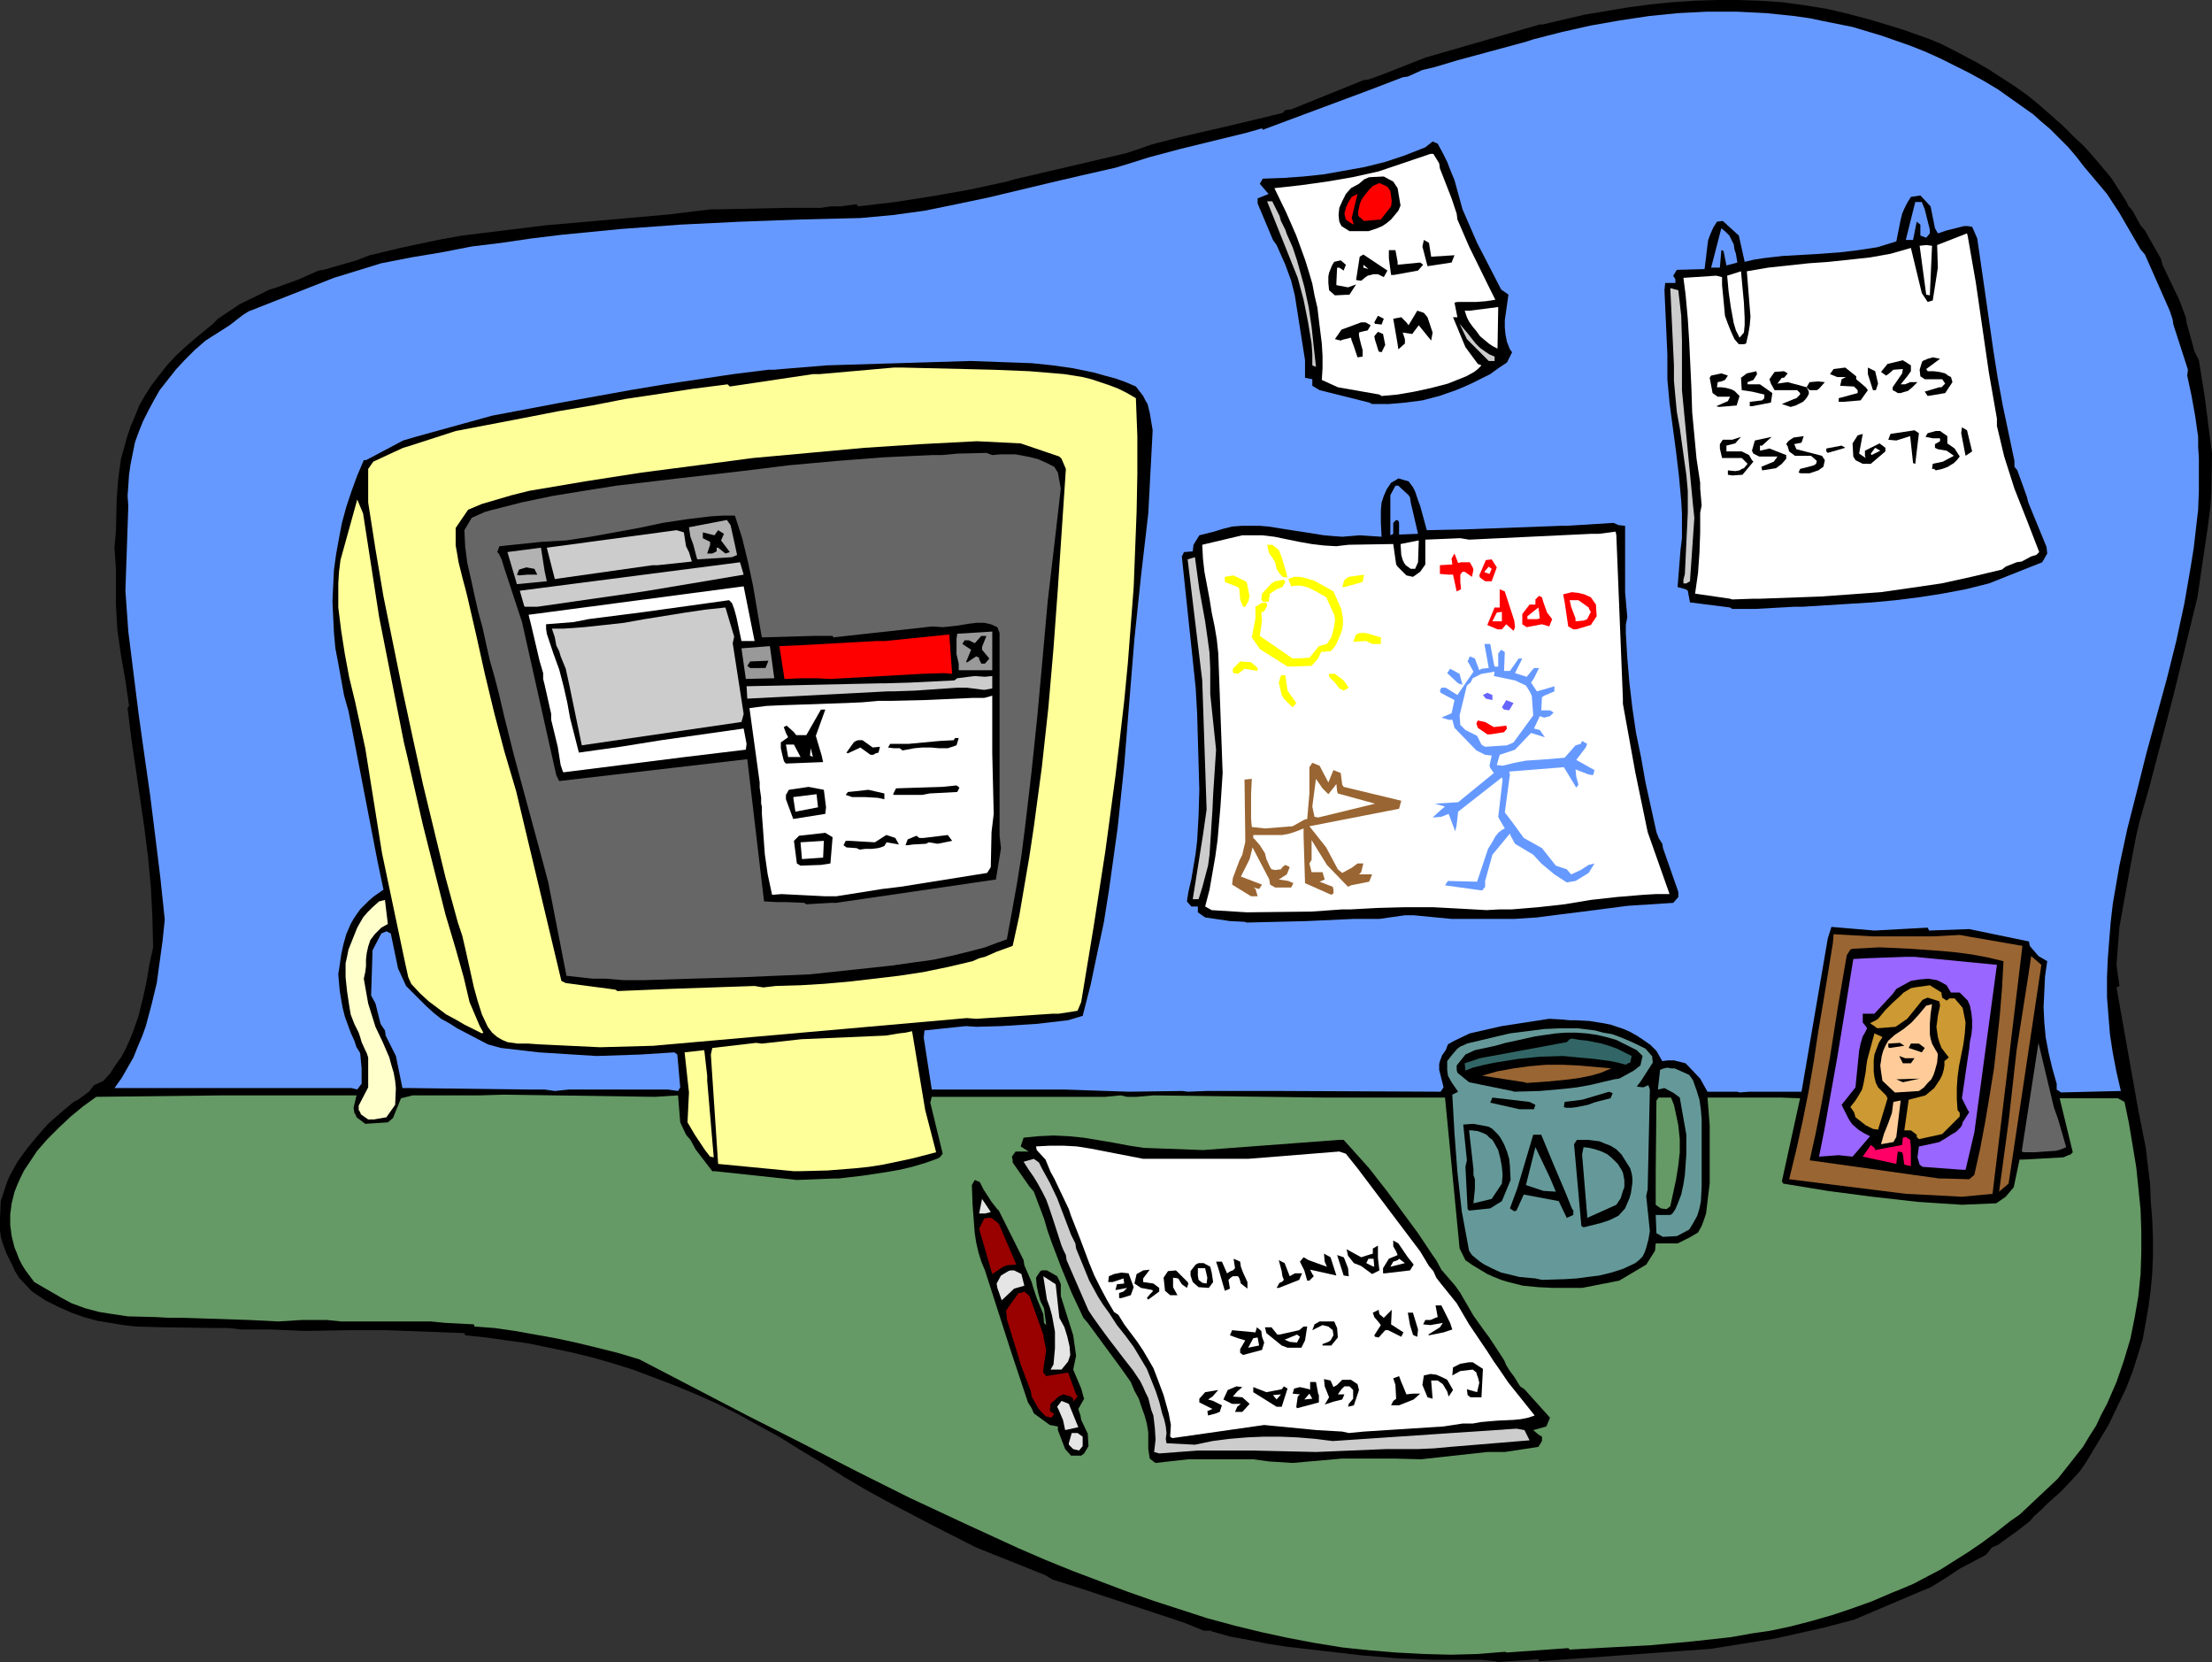
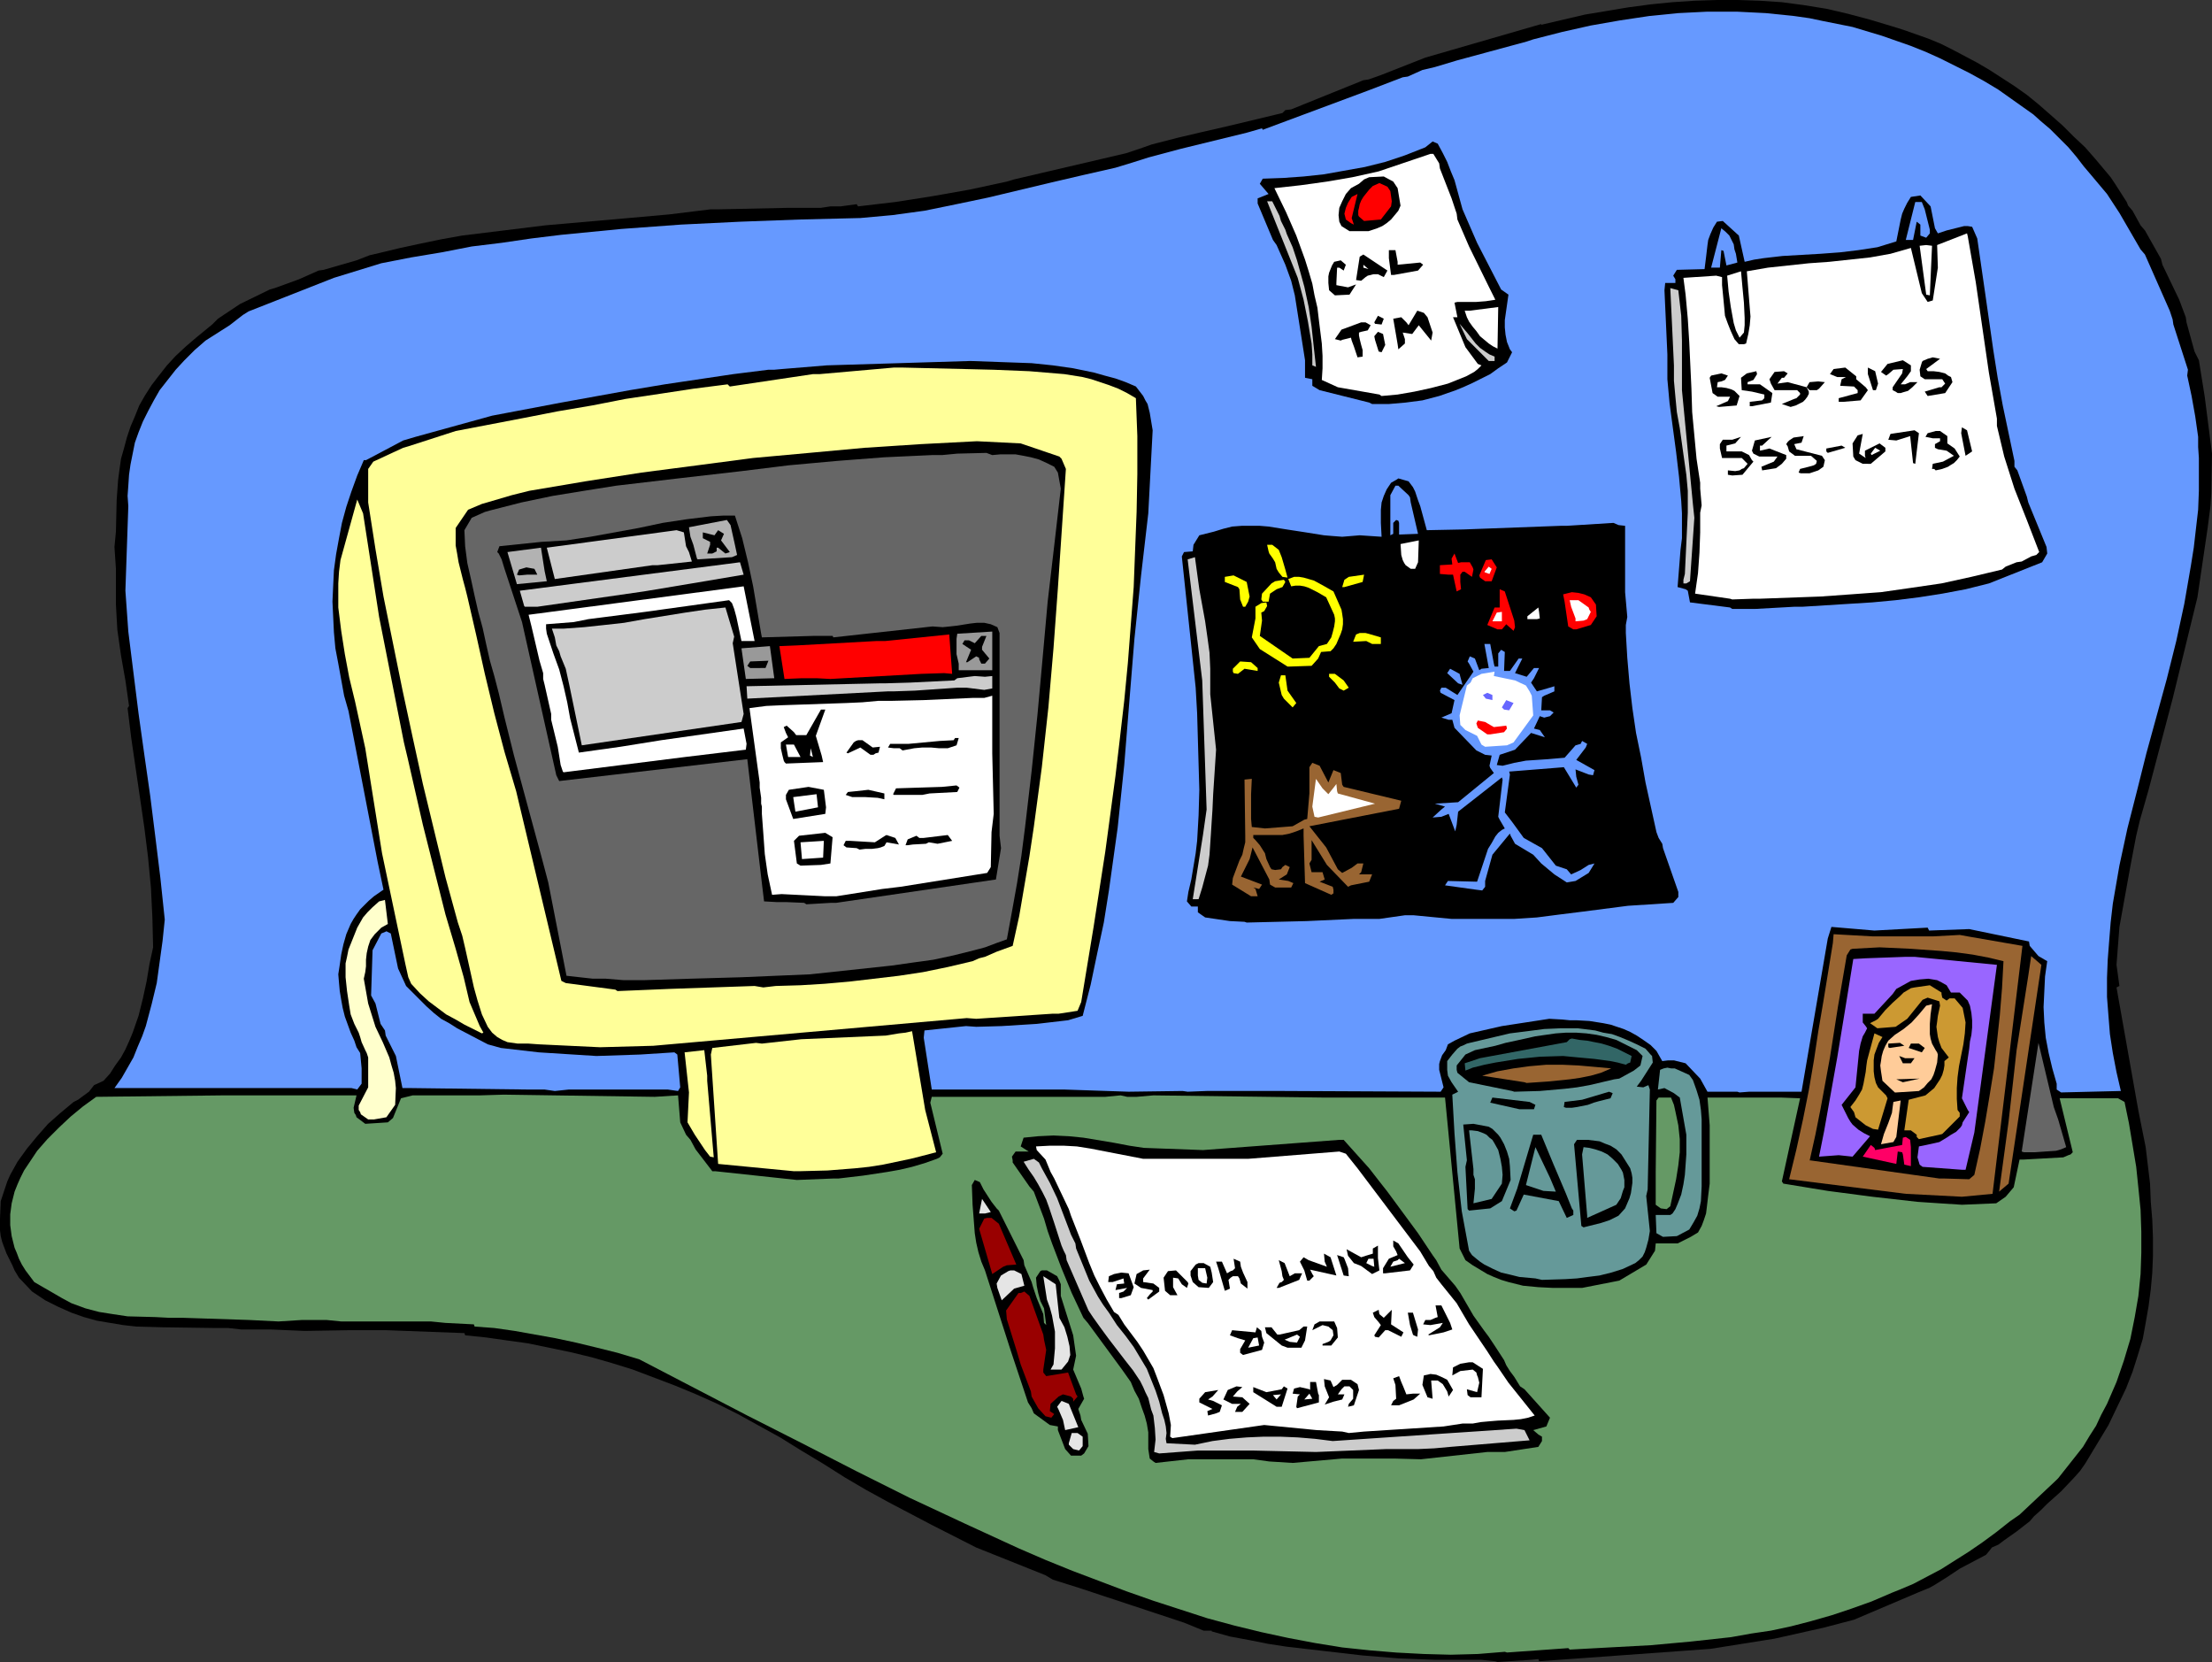
<svg xmlns="http://www.w3.org/2000/svg" xmlns:ns1="http://sodipodi.sourceforge.net/DTD/sodipodi-0.dtd" xmlns:ns2="http://www.inkscape.org/namespaces/inkscape" version="1.0" width="129.724mm" height="97.45mm" id="svg183" ns1:docname="Desk Area.wmf">
  <rect width="100%" height="100%" fill="#333333" stroke="none" />
  <ns1:namedview id="namedview183" pagecolor="#ffffff" bordercolor="#000000" borderopacity="0.25" ns2:showpageshadow="2" ns2:pageopacity="0.0" ns2:pagecheckerboard="0" ns2:deskcolor="#d1d1d1" ns2:document-units="mm" />
  <defs id="defs1">
    <pattern id="WMFhbasepattern" patternUnits="userSpaceOnUse" width="6" height="6" x="0" y="0" />
  </defs>
  <path style="fill:#000000;fill-opacity:1;fill-rule:evenodd;stroke:none" d="m 331.441,368.152 -3.07,-0.323 h -10.181 l -8.242,-0.323 -7.918,-0.646 -4.202,-0.485 -4.202,-0.485 -8.403,-0.97 -4.202,-0.646 -4.04,-0.808 -4.363,-0.808 -4.04,-1.131 v -0.162 h -1.778 l -4.363,-1.778 -23.432,-7.757 -2.586,-0.808 -3.07,-0.97 -1.616,-0.97 -15.352,-6.141 -9.858,-5.01 -9.534,-5.01 -5.01,-2.747 -4.686,-2.747 -4.848,-3.071 -4.848,-2.909 -4.686,-2.909 -4.686,-2.586 -4.686,-2.586 -4.525,-2.263 -4.686,-2.101 -4.686,-1.939 -4.686,-1.778 -4.686,-1.778 -4.686,-1.455 -4.525,-1.293 -4.686,-1.131 -4.686,-0.97 -4.686,-0.97 -4.686,-0.646 -4.525,-0.646 -4.686,-0.485 -0.162,-0.485 -17.291,-0.646 h -3.394 -2.262 -2.747 l -9.696,0.162 -7.595,-0.323 h -6.464 l -2.909,-0.323 h -2.909 l -11.635,-0.162 -5.818,-0.162 -2.909,-0.323 -2.909,-0.485 -2.909,-0.485 -2.909,-0.808 -2.747,-0.97 -2.909,-1.293 -2.909,-1.455 -2.909,-1.939 -2.909,-3.071 -0.97,-1.616 -0.485,-1.131 -0.646,-1.293 -0.646,-1.293 -0.485,-1.293 -0.485,-1.293 L 0.162,273.932 0,272.639 v -1.293 -1.293 l 0.162,-3.879 0.485,-1.454 0.485,-1.455 0.485,-1.455 0.646,-1.455 1.616,-2.909 2.101,-2.909 2.262,-2.747 2.424,-2.747 2.747,-2.424 2.909,-2.424 0.97,-0.485 2.424,-1.778 1.131,-1.455 2.101,-0.97 1.454,-1.616 1.131,-1.778 1.293,-1.778 0.97,-1.778 0.808,-1.778 0.808,-1.939 1.293,-3.717 0.97,-3.879 0.808,-3.717 0.646,-3.879 0.808,-3.717 -0.162,-6.626 -0.323,-6.626 -0.646,-6.788 -0.808,-6.464 -1.939,-13.252 -0.97,-6.626 -0.808,-6.626 0.323,-0.485 -0.808,-5.656 -0.97,-5.495 -0.808,-5.656 -0.162,-2.747 -0.162,-2.909 v -7.919 l -0.323,-4.848 0.323,-3.394 0.162,-6.949 0.162,-2.263 0.162,-2.263 0.323,-2.424 0.323,-2.263 0.646,-2.263 0.646,-2.424 0.808,-2.424 0.97,-2.263 0.97,-2.424 1.293,-2.263 1.454,-2.263 1.616,-2.101 1.778,-2.263 1.939,-2.101 2.262,-2.101 2.262,-1.939 3.555,-2.909 1.293,-1.293 1.454,-0.97 3.394,-2.263 6.626,-3.232 1.131,-0.323 5.333,-1.939 4.363,-1.939 1.131,-0.162 7.272,-2.101 2.909,-1.131 2.101,-0.485 4.686,-1.131 4.525,-0.97 4.686,-0.97 4.525,-0.808 9.211,-1.131 9.211,-1.131 18.422,-1.616 9.05,-0.808 9.211,-1.131 h 1.939 l 15.19,-0.323 h 7.272 l 2.101,-0.323 h 2.262 l 3.555,-0.485 0.323,0.485 v 0 l 8.242,-0.97 8.242,-1.293 8.242,-1.455 8.242,-1.778 1.616,-0.485 24.886,-5.818 2.909,-0.97 2.747,-0.97 5.656,-1.455 5.494,-1.293 5.656,-1.293 12.12,-2.909 0.646,-0.646 1.293,-0.162 15.998,-6.464 1.131,-0.162 2.747,-0.97 9.858,-3.879 25.694,-7.434 v 0.162 l 4.848,-1.131 4.848,-1.131 4.848,-0.808 4.848,-0.808 4.848,-0.646 4.848,-0.485 4.848,-0.323 L 380.568,0 h 4.686 l 4.848,0.162 4.848,0.323 4.848,0.646 5.01,0.808 4.848,1.131 4.848,1.293 4.848,1.455 2.586,0.808 2.747,0.97 2.747,0.97 2.747,1.131 2.586,1.293 2.747,1.455 2.747,1.455 2.747,1.616 2.747,1.778 2.747,1.778 2.747,1.939 2.586,2.101 2.586,2.263 2.747,2.424 2.424,2.424 2.586,2.424 2.262,2.586 3.394,4.04 0.97,1.455 2.586,4.04 0.323,0.808 0.97,1.131 1.778,3.232 0.97,1.131 3.555,6.303 0.323,1.293 3.717,7.757 1.454,3.879 0.162,1.131 1.778,6.464 0.97,1.939 1.293,8.081 1.616,12.606 -0.162,8.727 -0.162,2.747 -0.646,5.01 -2.262,15.353 -5.494,22.464 -5.333,20.201 -0.97,3.394 -0.97,3.394 -0.808,3.394 -1.293,6.788 -2.424,13.414 -0.646,8.404 0.646,4.687 -0.646,0.323 4.848,27.312 0.808,4.04 0.808,4.04 0.485,4.04 0.485,4.04 0.162,4.04 0.323,3.879 0.162,4.04 v 4.04 l -0.162,3.879 -0.323,3.555 -0.485,3.717 -0.646,3.717 -0.646,3.555 -1.131,3.717 -1.131,3.555 -1.454,3.717 -3.878,8.081 -5.171,8.565 -1.131,1.616 -1.293,1.454 -2.909,3.071 -3.07,2.747 -1.454,1.455 -1.454,1.293 -0.97,1.131 -2.909,2.263 -2.747,1.939 -1.293,0.97 -1.454,0.646 -0.485,0.646 -0.808,0.97 -5.818,3.071 -2.909,1.939 -2.586,1.616 -1.131,0.646 -2.747,1.131 -1.131,0.485 -12.928,5.495 -6.787,1.778 -10.827,2.424 -14.221,2.263 -37.976,2.747 -0.162,-0.485 -1.616,0.162 -7.434,0.485 z" id="path1" />
  <path style="fill:#659965;fill-opacity:1;fill-rule:evenodd;stroke:none" d="m 333.542,366.051 -5.979,0.485 -5.979,0.162 -5.979,-0.162 -6.141,-0.323 -5.818,-0.485 -6.141,-0.646 -5.979,-0.97 -5.979,-1.131 -5.979,-1.293 -5.979,-1.455 -5.979,-1.616 -5.979,-1.939 -5.979,-1.939 -5.979,-2.101 -5.979,-2.263 -5.979,-2.263 -5.979,-2.424 -5.979,-2.586 -11.958,-5.495 -12.12,-5.656 -11.958,-5.98 -11.958,-6.141 -12.12,-6.141 -23.917,-12.444 -4.848,-1.455 -4.525,-1.131 -4.686,-1.131 -4.525,-0.97 -4.525,-0.808 -4.525,-0.808 -4.525,-0.646 -4.363,-0.323 -0.162,-0.485 -6.302,-0.323 -3.232,-0.323 H 92.112 85.648 79.022 75.629 l -3.232,-0.323 h -5.494 l -5.171,0.323 -6.464,-0.323 -14.706,-0.485 h -3.07 l -3.07,-0.162 -6.141,-0.162 -3.232,-0.485 -3.07,-0.485 -3.07,-0.808 -3.07,-1.131 -2.101,-1.131 -6.141,-3.555 -0.97,-1.293 -0.97,-1.293 -0.808,-1.293 -0.646,-1.293 -0.485,-1.293 -0.485,-1.131 -0.646,-2.586 -0.323,-2.424 v -2.424 l 0.323,-2.424 0.646,-2.586 0.646,-1.616 0.646,-1.455 0.808,-1.616 0.97,-1.454 1.939,-2.909 2.262,-2.586 2.586,-2.586 2.586,-2.424 2.747,-2.263 2.909,-2.101 28.118,-0.323 h 5.01 24.563 l -0.646,2.747 0.162,1.131 0.323,0.485 0.162,0.485 1.939,1.455 5.01,-0.323 1.131,-0.97 1.778,-4.364 2.586,-0.646 h 8.08 4.202 2.586 l 5.333,-0.162 33.451,0.485 5.171,-0.323 0.485,5.98 1.293,2.747 0.97,1.131 1.131,2.101 3.717,4.848 h 0.646 l 18.099,1.939 8.08,-0.323 h 1.131 l 5.494,-0.646 5.333,-0.808 2.747,-0.485 2.747,-0.646 2.747,-0.808 2.747,-0.97 0.646,-0.323 0.646,-0.808 -2.747,-11.313 0.323,-1.293 h 9.373 2.262 2.101 2.101 7.757 2.586 2.424 4.848 2.909 2.101 l 3.394,-0.323 1.454,0.323 h 2.101 l 3.717,-0.323 37.814,0.485 h 3.394 2.747 2.101 1.616 4.525 2.262 2.424 7.757 l 3.232,33.454 1.293,2.586 1.616,1.131 1.616,0.97 1.616,0.97 1.454,0.646 1.616,0.646 1.616,0.485 3.232,0.808 3.394,0.323 3.232,0.162 h 6.464 l 8.242,-1.616 5.979,-3.555 1.939,-3.071 0.162,-1.616 h 4.848 l 2.909,-1.455 1.616,-0.97 0.808,-1.455 0.485,-1.293 0.485,-1.455 0.162,-1.293 0.323,-2.747 0.323,-2.586 v -1.293 -9.697 -1.939 l -0.485,-6.141 h 16.322 l 4.202,0.162 -4.04,18.424 0.323,0.485 9.858,1.616 9.858,1.293 10.019,1.131 4.848,0.323 5.01,0.323 7.595,-0.323 2.101,-1.455 1.778,-2.101 1.293,-6.141 h 0.97 l 8.726,-0.485 1.131,-0.485 0.485,-0.162 0.485,-0.485 -2.909,-11.959 h 12.928 l 1.454,0.808 0.97,4.687 0.808,4.848 0.808,4.848 0.485,4.687 0.485,4.848 0.162,4.848 v 4.687 l -0.162,4.687 -0.485,4.848 -0.808,4.687 -0.97,4.848 -1.454,4.848 -1.616,4.687 -2.101,4.848 -1.293,2.424 -1.131,2.424 -1.454,2.263 -1.454,2.424 -5.494,6.949 -0.485,0.485 -8.08,7.596 -2.101,1.455 -3.07,2.424 -3.07,2.263 -3.07,2.101 -3.07,1.939 -3.07,1.939 -3.07,1.616 -3.07,1.616 -3.07,1.293 v 0 l -1.616,0.646 -4.525,1.939 -4.525,1.616 -4.363,1.454 -4.525,1.293 -4.363,1.131 -4.525,0.97 -4.363,0.646 -4.525,0.808 -8.888,0.97 -8.888,0.808 -17.938,0.97 -0.323,-0.323 -13.574,0.97 z" id="path2" />
  <path style="fill:#000000;fill-opacity:1;fill-rule:evenodd;stroke:none" d="m 255.651,323.87 -0.808,-0.646 -0.323,-2.101 v -1.778 -1.939 l -0.323,-1.939 -0.485,-1.778 -0.646,-1.778 -0.646,-1.939 -0.97,-1.778 -0.808,-1.939 -1.939,-2.747 -7.595,-10.343 -0.97,-1.131 -2.586,-5.495 -2.262,-5.495 -2.101,-5.495 -0.97,-2.747 -0.808,-2.747 -2.262,-5.98 -0.97,-1.131 -3.717,-5.333 v -0.485 l -0.162,-0.808 0.808,-1.131 h 2.909 l -1.778,-1.131 0.646,-1.939 3.232,-0.323 3.394,-0.162 3.394,0.162 3.232,0.323 6.787,1.131 3.394,0.646 3.232,0.485 13.09,0.485 30.219,-2.263 h 0.97 l 5.656,6.303 2.262,2.909 1.778,2.263 6.787,9.212 3.232,4.848 0.808,1.131 1.131,2.101 3.07,3.555 1.131,1.616 2.909,5.01 2.424,3.394 0.97,1.293 1.293,1.939 2.101,3.232 0.485,1.131 0.808,1.293 0.97,1.293 1.293,2.101 0.97,0.646 5.656,6.303 -0.808,1.939 -2.909,0.808 1.131,0.97 0.808,0.485 v 0.97 l -0.808,1.293 -7.434,1.131 h -3.878 l -14.706,1.616 -5.979,-0.162 h -1.131 -7.918 -2.424 l -10.989,0.97 -5.171,-0.323 -3.555,-0.485 h -7.757 -2.424 -2.586 -1.616 l -7.272,0.808 z" id="path3" />
  <path style="fill:#000000;fill-opacity:1;fill-rule:evenodd;stroke:none" d="m 237.39,322.577 -1.293,-1.455 -1.616,-4.202 v -0.808 l -1.778,-0.323 -3.555,-2.586 -0.485,-1.131 -0.808,-1.293 -3.878,-11.636 -5.656,-17.616 -0.808,-1.939 -0.646,-2.101 -0.485,-2.101 -0.323,-2.101 -0.162,-2.101 -0.323,-4.202 -0.162,-4.364 0.646,-1.131 1.131,0.485 0.808,1.616 1.778,2.747 1.131,1.454 0.485,0.485 5.494,10.99 0.162,1.131 1.616,3.717 0.323,1.131 0.808,2.424 1.454,3.555 0.162,1.939 0.485,0.485 -0.485,-3.717 -0.808,-1.616 -0.485,-1.778 -0.323,-1.616 -0.162,-1.778 0.97,-1.455 0.323,-0.162 h 1.131 l 2.262,1.293 0.485,0.97 0.323,0.808 v 2.586 l 2.747,8.727 0.646,4.525 -0.646,3.071 1.778,4.202 0.485,1.778 0.162,0.485 -1.293,2.263 0.485,1.455 0.162,0.97 1.454,3.071 0.162,2.747 -0.97,1.616 -0.646,0.485 z" id="path4" />
  <path style="fill:#cccccc;fill-opacity:1;fill-rule:evenodd;stroke:none" d="m 256.944,322.093 -1.131,-0.323 0.323,-2.747 -0.162,-2.586 -0.323,-2.747 -0.485,-1.293 -0.323,-1.293 -0.323,-1.293 -0.646,-1.293 -0.485,-1.131 -0.646,-1.293 -1.616,-2.424 -1.778,-2.263 -3.717,-4.848 -1.778,-2.424 -1.616,-2.263 -0.97,-1.454 -4.848,-11.151 -0.162,-1.131 -0.485,-0.97 -0.485,-1.131 -1.616,-5.01 -1.131,-3.394 -0.646,-1.778 -0.808,-1.616 -0.97,-1.778 -0.97,-1.616 -1.131,-1.616 -1.131,-1.778 2.262,-0.646 1.131,0.808 0.646,1.293 1.778,3.232 1.616,3.394 2.586,6.788 0.485,1.293 0.97,1.939 0.162,1.131 1.454,3.555 1.454,3.555 0.97,1.778 0.97,1.778 1.131,1.778 1.293,1.778 1.778,2.747 1.939,2.424 1.778,2.424 1.454,2.424 1.454,2.424 0.97,2.424 0.97,2.424 0.808,2.424 0.646,2.586 0.485,1.455 0.323,1.455 0.162,1.455 -0.162,1.293 0.162,0.97 6.302,0.323 3.878,-0.808 3.717,-0.485 3.878,-0.323 3.717,-0.162 h 3.717 l 3.878,0.162 3.878,0.323 3.878,0.485 40.723,-2.747 1.778,0.323 1.131,2.263 -17.614,1.455 -3.555,0.323 -3.555,0.162 h -7.11 l -15.514,0.646 -14.059,-0.323 h -2.101 -2.262 -7.757 z" id="path5" />
  <path style="fill:#e5e5e5;fill-opacity:1;fill-rule:evenodd;stroke:none" d="m 237.875,321.123 -0.97,-0.97 v -0.323 l 0.646,-2.263 h 1.293 l 1.131,0.808 v 2.101 l -0.808,0.97 z" id="path6" />
  <path style="fill:#ffffff;fill-opacity:1;fill-rule:evenodd;stroke:none" d="m 259.368,318.376 0.162,-2.586 -0.485,-2.586 -1.131,-4.04 -1.454,-3.879 -0.808,-2.101 -1.131,-1.939 -1.131,-1.939 -1.293,-1.939 -2.909,-3.879 -1.293,-2.101 -0.97,-0.646 -1.616,-2.747 -1.454,-2.747 -1.293,-2.586 -1.131,-2.747 -1.939,-5.172 -2.101,-5.333 -0.485,-1.454 -3.232,-6.788 -0.808,-1.454 -1.131,-2.747 -1.939,-2.101 -0.162,-0.808 3.07,-0.162 h 3.07 l 2.909,0.162 3.07,0.485 5.818,1.131 5.818,1.131 h 9.373 12.605 1.293 l 20.2,-1.616 1.454,0.485 2.586,3.232 13.898,18.424 1.939,3.232 0.97,1.131 0.646,1.455 1.131,1.455 3.394,4.202 2.747,4.687 4.04,5.98 1.454,2.263 0.808,1.131 2.424,3.555 5.818,7.273 -1.454,0.485 -1.616,0.323 -1.616,0.162 -3.555,0.162 -1.939,0.162 -1.778,0.162 -1.778,0.323 h -2.262 l -4.202,0.646 -17.614,1.131 -3.394,0.323 -1.454,-0.323 -5.656,-0.323 -11.635,-1.131 -20.362,2.909 z" id="path7" />
  <path style="fill:#e5e5e5;fill-opacity:1;fill-rule:evenodd;stroke:none" d="m 236.097,316.921 -0.485,-2.263 -0.97,-2.263 -0.323,-0.646 0.97,-1.293 1.616,0.646 2.101,5.172 z" id="path8" />
  <path style="fill:#990000;fill-opacity:1;fill-rule:evenodd;stroke:none" d="m 233.027,314.174 -1.293,-0.323 -1.616,-1.778 -1.454,-2.586 -0.162,-1.131 -2.262,-5.98 -0.808,-2.747 -2.262,-7.273 -0.162,-1.939 2.747,-3.879 h 0.485 l 0.808,-0.323 1.131,0.97 3.07,8.565 0.162,1.131 0.485,2.263 -0.646,4.364 v 0.646 l 0.646,0.808 4.848,-0.808 1.778,4.848 0.323,0.485 -0.97,1.131 v -0.646 l -0.485,-0.485 -1.778,-0.485 -0.97,0.485 -1.778,1.616 -0.162,1.616 0.97,0.646 z" id="path9" />
  <path style="fill:#000000;fill-opacity:1;fill-rule:evenodd;stroke:none" d="m 267.771,313.689 -0.162,-0.97 1.131,-0.485 -2.909,-1.455 v -0.808 l 1.293,-1.454 2.909,-0.485 -1.293,1.455 -0.97,0.646 1.131,0.323 1.939,0.97 -0.485,1.455 -0.808,0.323 z" id="path10" />
  <path style="fill:#000000;fill-opacity:1;fill-rule:evenodd;stroke:none" d="m 273.75,312.881 0.485,-1.131 0.808,-0.646 h -1.939 l -1.939,-0.97 0.97,-2.101 1.939,-0.808 1.293,0.162 -1.131,0.97 -0.97,1.131 2.101,0.162 1.616,1.455 -1.616,1.778 z" id="path11" />
  <path style="fill:#000000;fill-opacity:1;fill-rule:evenodd;stroke:none" d="m 287.486,312.073 -0.162,-0.323 0.323,-2.263 0.485,-0.485 -1.616,-0.162 0.323,-1.131 1.293,-0.323 2.101,0.485 0.162,0.162 v -1.778 h 1.293 l 0.485,2.586 0.162,0.323 v 1.616 z" id="path12" />
  <path style="fill:#000000;fill-opacity:1;fill-rule:evenodd;stroke:none" d="m 282.961,311.749 -5.171,-3.232 v -1.131 l 2.909,1.131 3.394,-0.646 0.485,-0.646 0.808,0.485 -1.293,4.04 z" id="path13" />
  <path style="fill:#000000;fill-opacity:1;fill-rule:evenodd;stroke:none" d="m 298.798,311.749 0.162,-0.646 0.97,-1.131 v -1.939 l -0.808,-0.808 h -1.131 l -0.646,0.646 -0.808,1.131 h 1.454 l -0.485,1.131 -1.939,0.485 -1.939,0.646 0.97,-1.616 -0.97,-2.424 -0.162,-1.616 1.454,0.323 0.646,1.455 0.808,-0.485 1.131,-1.131 h 1.939 l 1.454,0.97 0.323,1.293 -1.131,3.394 z" id="path14" />
  <path style="fill:#000000;fill-opacity:1;fill-rule:evenodd;stroke:none" d="m 308.332,311.426 0.485,-0.97 0.646,-0.485 -0.162,-3.071 -0.485,-1.455 1.293,-0.485 0.485,1.293 0.485,1.131 0.646,1.616 1.454,-0.162 h 1.616 l -1.454,1.293 -3.232,1.293 z" id="path15" />
  <path style="fill:#ffffff;fill-opacity:1;fill-rule:evenodd;stroke:none" d="m 282.961,310.133 -0.808,-0.97 1.778,-0.162 z" id="path16" />
  <path style="fill:#ffffff;fill-opacity:1;fill-rule:evenodd;stroke:none" d="m 289.102,310.133 1.131,-1.293 0.646,1.131 z" id="path17" />
  <path style="fill:#000000;fill-opacity:1;fill-rule:evenodd;stroke:none" d="m 316.412,309.649 -1.131,-2.747 0.323,-2.101 0.808,-0.162 0.646,-0.162 1.293,0.162 1.131,0.485 1.293,0.646 1.293,2.263 -0.97,1.455 -0.323,-1.131 -0.97,-1.616 -1.131,-0.808 h -1.454 l 0.323,4.04 z" id="path18" />
  <path style="fill:#000000;fill-opacity:1;fill-rule:evenodd;stroke:none" d="m 325.947,309.649 -0.646,-0.485 -0.162,-1.293 2.262,0.646 0.485,-2.101 -0.323,-1.293 -0.162,-0.323 -0.162,-0.646 -0.808,-0.646 -2.747,0.323 -1.778,0.97 0.162,-1.778 1.616,-0.808 1.939,-0.323 h 0.808 l 2.262,1.454 -0.323,6.303 z" id="path19" />
  <path style="fill:#e5e5e5;fill-opacity:1;fill-rule:evenodd;stroke:none" d="m 232.865,303.507 0.646,-1.131 0.162,-1.778 0.162,-1.778 v -1.778 -1.939 l -0.323,-1.778 -0.323,-1.778 -0.485,-1.778 -0.646,-1.778 -0.808,-5.172 2.747,1.778 0.808,7.434 1.131,2.101 0.646,2.101 0.485,2.101 0.162,1.939 -0.485,1.454 -1.454,1.778 z" id="path20" />
  <path style="fill:#000000;fill-opacity:1;fill-rule:evenodd;stroke:none" d="m 275.528,300.275 -0.646,-0.485 v -0.808 l 1.131,-1.939 -1.616,-0.485 -1.778,-0.646 0.485,-1.131 5.171,0.485 0.323,-1.131 0.97,0.808 0.162,1.293 0.485,1.293 -0.485,1.616 z" id="path21" />
  <path style="fill:#ffffff;fill-opacity:1;fill-rule:evenodd;stroke:none" d="m 276.659,298.659 1.131,-2.101 0.97,-0.162 0.323,1.778 z" id="path22" />
  <path style="fill:#000000;fill-opacity:1;fill-rule:evenodd;stroke:none" d="m 285.385,298.659 -1.293,-0.485 -3.394,-2.747 -0.323,-1.293 h 1.454 l 1.293,1.616 h 0.485 l 4.363,-0.97 0.97,-0.808 h 0.808 l -0.485,3.071 -0.808,1.616 z" id="path23" />
  <path style="fill:#000000;fill-opacity:1;fill-rule:evenodd;stroke:none" d="m 293.142,298.174 v -0.323 l 1.293,-0.485 0.485,-0.323 0.646,-1.131 -0.162,-1.131 -0.97,-0.808 -1.293,-0.323 -2.262,1.131 0.485,-1.293 1.131,-0.646 h 3.232 l 0.646,1.454 0.162,2.101 -1.454,1.778 z" id="path24" />
  <path style="fill:#ffffff;fill-opacity:1;fill-rule:evenodd;stroke:none" d="m 285.87,297.366 -1.131,-0.485 2.747,-1.131 0.646,0.485 -0.646,1.293 z" id="path25" />
  <path style="fill:#000000;fill-opacity:1;fill-rule:evenodd;stroke:none" d="m 304.777,296.235 -0.162,-0.323 1.454,-2.263 -0.485,-0.646 -0.97,-1.131 -0.323,-0.97 1.293,-0.646 0.162,0.97 0.97,0.808 1.778,-1.778 -0.162,3.232 2.747,1.778 -0.485,0.97 -2.909,-1.455 h -0.646 l -1.454,1.616 z" id="path26" />
  <path style="fill:#000000;fill-opacity:1;fill-rule:evenodd;stroke:none" d="m 313.342,295.911 -0.162,-0.162 -0.646,-2.101 -0.485,-2.747 h 1.131 l 1.131,3.717 -0.162,1.616 z" id="path27" />
  <path style="fill:#000000;fill-opacity:1;fill-rule:evenodd;stroke:none" d="m 316.736,295.911 -0.162,-0.162 2.586,-1.616 0.646,-0.97 -2.747,0.485 -1.616,-0.162 0.485,-0.97 h 1.131 l 1.131,-0.485 0.485,-0.162 -0.485,-2.586 h 1.293 l 1.939,3.879 0.485,1.455 -1.939,0.646 z" id="path28" />
  <path style="fill:#e5e5e5;fill-opacity:1;fill-rule:evenodd;stroke:none" d="m 222.038,288.154 -0.97,-2.747 -0.162,-0.97 0.97,-1.778 1.616,-0.97 0.485,-0.162 h 0.808 l 1.616,0.808 0.646,2.586 -2.262,0.646 z" id="path29" />
  <path style="fill:#000000;fill-opacity:1;fill-rule:evenodd;stroke:none" d="m 254.52,287.993 -0.323,-0.323 0.646,-0.808 0.646,-0.646 v -0.323 l -2.586,-0.485 -1.454,-0.97 0.485,-2.101 1.454,-0.808 1.454,-0.162 -1.454,1.939 v 0.808 l 2.262,0.323 1.293,0.97 v 0.808 z" id="path30" />
  <path style="fill:#000000;fill-opacity:1;fill-rule:evenodd;stroke:none" d="m 248.541,287.669 h -0.485 v -1.131 l 0.97,-0.323 0.808,-0.808 -2.586,0.485 0.323,-1.293 1.616,-0.162 -0.162,-1.131 -2.424,0.808 h -0.97 l 0.162,-1.293 1.131,-0.485 1.616,-0.323 1.616,0.162 1.131,3.071 -0.646,1.778 z" id="path31" />
  <path style="fill:#000000;fill-opacity:1;fill-rule:evenodd;stroke:none" d="m 259.368,287.023 -1.131,-0.97 -0.323,-2.909 0.97,-1.455 1.778,-0.162 2.586,2.586 0.162,0.323 -0.323,0.97 -1.131,-0.808 -0.808,-1.293 -1.131,-0.162 v 2.101 l 0.97,1.778 z" id="path32" />
  <path style="fill:#000000;fill-opacity:1;fill-rule:evenodd;stroke:none" d="m 271.488,286.053 -1.454,-5.01 -0.485,-1.454 h 1.293 l 1.131,2.586 0.808,-0.485 0.485,-0.162 0.485,-0.485 -0.323,-2.101 1.454,0.646 0.162,1.131 0.485,1.293 0.97,2.101 v 1.455 l -1.454,-1.131 -0.323,-1.131 -0.323,-0.485 h -1.131 l -0.485,0.323 -0.485,0.485 0.323,1.939 z" id="path33" />
  <path style="fill:#000000;fill-opacity:1;fill-rule:evenodd;stroke:none" d="m 283.446,285.407 h -0.485 l 0.646,-1.131 0.485,-0.162 0.485,-0.485 -0.323,-0.808 -0.162,-1.131 -0.646,-2.424 1.293,0.646 1.131,2.909 1.131,-0.646 h 1.616 l -0.646,1.455 z" id="path34" />
  <path style="fill:#000000;fill-opacity:1;fill-rule:evenodd;stroke:none" d="m 265.67,285.245 -1.293,-1.131 -0.485,-1.455 v -0.97 l 1.131,-1.455 0.646,-0.323 h 1.131 l 1.454,0.808 0.323,1.293 0.323,2.101 -0.97,1.293 z" id="path35" />
  <path style="fill:#ffffff;fill-opacity:1;fill-rule:evenodd;stroke:none" d="m 266.478,284.275 -0.808,-0.646 -0.162,-0.97 v -1.616 h 1.616 l 0.485,2.101 -0.162,1.293 z" id="path36" />
  <path style="fill:#000000;fill-opacity:1;fill-rule:evenodd;stroke:none" d="m 290.233,283.791 h -0.485 l -0.646,-2.263 -0.485,-0.97 -0.485,-0.97 0.808,-0.97 1.131,0.646 4.04,1.455 -0.485,-1.131 -0.162,-1.778 1.454,0.808 1.293,4.04 -5.818,-1.293 0.485,0.97 0.323,0.485 z" id="path37" />
  <path style="fill:#659999;fill-opacity:1;fill-rule:evenodd;stroke:none" d="m 340.329,283.306 -1.778,-0.162 -1.778,-0.162 -1.939,-0.485 -2.101,-0.485 -1.778,-0.808 -1.939,-0.97 -0.97,-0.646 -0.808,-0.646 -0.97,-0.808 -0.646,-0.97 -0.808,-4.364 -0.808,-4.364 -0.485,-4.364 -0.485,-4.364 -0.646,-8.565 -0.485,-8.565 1.293,-0.646 -1.454,-2.101 -0.808,-1.455 -0.162,-1.293 v -1.939 l 1.131,-1.455 1.131,-1.293 0.646,-0.485 0.808,-0.323 0.646,-0.323 0.646,-0.162 8.888,-2.101 3.878,-0.485 3.717,-0.485 3.717,-0.162 h 3.717 l 3.878,0.485 1.778,0.485 1.939,0.323 1.778,0.646 1.939,0.808 1.778,0.808 1.939,0.97 1.131,1.293 0.323,0.323 0.162,1.454 -2.586,4.04 -0.97,1.293 1.454,0.162 1.131,-0.485 0.323,0.97 -0.485,22.141 -0.323,1.455 0.808,7.757 -0.323,1.939 -0.485,1.778 -0.323,0.97 -0.485,0.97 -0.808,0.808 -0.808,0.646 -2.747,1.293 -2.586,0.808 -2.586,0.646 -2.586,0.323 -2.424,0.323 -2.586,0.162 -5.171,0.162 z" id="path38" />
  <path style="fill:#000000;fill-opacity:1;fill-rule:evenodd;stroke:none" d="m 297.828,282.659 -1.454,-4.525 1.454,0.485 0.162,0.323 0.808,2.101 0.162,1.778 z" id="path39" />
  <path style="fill:#990000;fill-opacity:1;fill-rule:evenodd;stroke:none" d="m 219.937,282.336 -2.909,-10.02 1.131,-2.263 0.646,-0.162 h 0.97 l 1.616,1.293 3.878,9.05 -2.101,0.162 -0.808,0.323 z" id="path40" />
  <path style="fill:#000000;fill-opacity:1;fill-rule:evenodd;stroke:none" d="m 304.131,282.336 -2.424,-1.778 -1.616,-0.646 -1.293,-1.616 -0.323,-1.455 3.232,1.778 0.97,-0.323 1.616,-0.485 v -1.131 l 1.131,-0.646 v 1.293 1.455 l 0.323,2.747 z" id="path41" />
  <path style="fill:#000000;fill-opacity:1;fill-rule:evenodd;stroke:none" d="m 307.04,282.174 h -0.485 v -1.131 l 1.293,-2.101 1.939,-0.808 -0.323,-0.808 -0.646,-1.131 v -1.293 l 1.131,0.646 2.101,3.071 1.293,1.616 -0.808,1.293 z" id="path42" />
  <path style="fill:#ffffff;fill-opacity:1;fill-rule:evenodd;stroke:none" d="m 308.171,280.72 0.646,-1.131 0.97,-0.323 0.323,-0.323 1.293,0.97 z" id="path43" />
  <path style="fill:#ffffff;fill-opacity:1;fill-rule:evenodd;stroke:none" d="m 304.131,280.558 -1.293,-0.646 0.485,-0.97 h 1.131 l 0.162,1.778 z" id="path44" />
  <path style="fill:#659999;fill-opacity:1;fill-rule:evenodd;stroke:none" d="m 368.609,274.094 -1.454,-0.808 -0.162,-4.04 h 3.232 l 0.485,-0.323 0.646,-0.97 0.485,-1.131 0.808,-2.101 0.485,-2.263 0.323,-2.101 0.323,-4.525 v -4.364 l -1.454,-8.242 -1.293,-0.97 -2.101,-1.131 -1.454,0.323 0.485,-4.364 0.808,-0.323 0.808,-0.162 0.808,0.162 h 0.808 l 1.454,0.646 1.778,0.808 0.808,1.131 0.808,2.263 0.646,2.101 0.323,2.263 0.162,2.101 v 4.525 4.364 2.747 3.232 l -0.162,3.232 -0.323,1.616 -0.485,1.616 -0.808,1.455 -0.97,1.616 -2.747,1.455 z" id="path45" />
  <path style="fill:#000000;fill-opacity:1;fill-rule:evenodd;stroke:none" d="m 350.51,271.67 -1.616,-18.101 0.646,-0.97 h 2.424 l 1.293,0.162 1.293,0.162 1.131,0.485 1.293,0.485 1.293,0.808 1.131,1.131 1.939,3.071 0.323,1.131 0.162,0.97 v 1.131 l -0.162,1.131 -0.162,1.131 -0.323,1.131 -0.97,2.263 -1.454,1.616 -0.97,0.485 -0.97,0.485 -1.939,0.646 -1.939,0.485 -1.939,0.485 z" id="path46" />
  <path style="fill:#000000;fill-opacity:1;fill-rule:evenodd;stroke:none" d="m 347.278,269.892 -1.778,-3.717 -7.757,-1.454 -1.616,3.555 -0.485,0.162 -0.97,-0.646 1.616,-4.364 3.555,-11.959 h 1.778 l 2.747,6.626 0.485,1.131 2.262,5.333 1.293,3.232 0.323,0.485 v 0.97 z" id="path47" />
  <path style="fill:#659999;fill-opacity:1;fill-rule:evenodd;stroke:none" d="m 351.803,269.892 v -0.485 l -1.131,-13.575 0.323,-1.616 1.293,0.162 1.293,0.323 1.454,0.485 1.293,0.646 1.131,0.97 1.131,1.131 0.808,1.293 0.323,0.646 0.162,0.808 0.162,0.808 v 0.808 0.808 l -0.323,0.808 -0.485,1.616 -0.97,1.454 z" id="path48" />
  <path style="fill:#e5e5e5;fill-opacity:1;fill-rule:evenodd;stroke:none" d="m 217.029,268.922 0.646,-3.232 1.939,2.909 -1.293,0.323 z" id="path49" />
  <path style="fill:#000000;fill-opacity:1;fill-rule:evenodd;stroke:none" d="m 325.624,268.276 -0.323,-0.323 -0.485,-9.373 0.323,-1.454 -0.808,-7.919 2.262,-0.162 3.394,0.646 0.808,0.485 0.646,0.646 0.646,0.646 0.485,0.646 0.808,1.455 0.646,1.616 0.485,1.616 0.162,1.616 0.162,3.071 -1.939,4.687 -2.586,1.616 z" id="path50" />
  <path style="fill:#659965;fill-opacity:1;fill-rule:evenodd;stroke:none" d="m 368.124,267.791 -1.131,-0.808 v -3.555 -3.717 l 0.162,-15.838 0.485,-0.646 h 2.747 l 0.646,1.616 0.323,1.454 0.646,3.071 0.323,3.071 v 2.909 l -0.323,2.909 -0.485,3.071 -1.293,5.98 v 0 l -0.808,0.646 z" id="path51" />
  <path style="fill:#659999;fill-opacity:1;fill-rule:evenodd;stroke:none" d="m 326.593,266.66 0.323,-3.232 v -2.101 l -0.323,-0.97 v -1.293 l -0.97,-8.565 h 0.646 l 1.293,0.162 1.293,0.485 0.646,0.323 0.646,0.646 0.646,0.485 0.485,0.808 0.808,1.455 0.485,1.939 0.323,1.778 0.162,1.778 -0.162,1.939 -2.262,3.394 z" id="path52" />
  <path style="fill:#996532;fill-opacity:1;fill-rule:evenodd;stroke:none" d="m 434.865,265.205 -12.443,-0.646 -25.856,-3.232 1.616,-6.626 1.454,-6.626 1.293,-6.464 1.131,-6.626 0.97,-6.464 1.131,-6.626 2.101,-12.929 0.162,-1.939 8.726,0.485 h 2.424 10.827 l 5.979,-0.323 1.778,0.323 12.12,2.101 -6.626,54.948 z" id="path53" />
  <path style="fill:#996532;fill-opacity:1;fill-rule:evenodd;stroke:none" d="m 443.107,264.074 2.101,-15.515 1.778,-15.838 2.586,-16.484 0.646,-4.364 2.262,1.939 -7.272,48.484 z" id="path54" />
  <path style="fill:#659999;fill-opacity:1;fill-rule:evenodd;stroke:none" d="m 342.107,263.912 -3.878,-1.293 2.101,-8.404 3.232,6.788 1.293,3.071 z" id="path55" />
  <path style="fill:#000000;fill-opacity:1;fill-rule:evenodd;stroke:none" d="m 429.856,261.165 -28.765,-4.04 v 0.162 l 1.293,-5.818 1.131,-5.656 2.101,-11.474 1.778,-11.313 1.939,-11.313 0.808,-1.293 0.485,-0.162 5.979,-0.323 6.949,0.323 6.787,0.485 3.394,0.323 3.555,0.485 3.394,0.646 3.394,0.808 -0.323,5.98 -0.485,5.98 -0.646,5.98 -0.646,5.818 -0.97,5.98 -0.97,5.818 -1.131,5.98 -1.293,5.818 -1.131,0.97 -5.494,-0.162 z" id="path56" />
  <path style="fill:#ffff99;fill-opacity:1;fill-rule:evenodd;stroke:none" d="m 175.982,259.549 -16.806,-1.616 -1.616,-24.242 0.323,-1.454 9.696,-1.131 1.293,0.162 8.726,-0.97 18.746,-0.808 2.909,-0.485 1.454,-0.162 1.454,-0.323 2.909,17.454 2.424,9.373 -3.717,0.97 -1.939,0.485 -3.07,0.646 -3.07,0.646 -3.07,0.485 -3.07,0.323 -6.141,0.485 -6.302,0.162 z" id="path57" />
  <path style="fill:#9966ff;fill-opacity:1;fill-rule:evenodd;stroke:none" d="m 434.865,259.226 -8.726,-0.646 -0.646,-0.485 -0.485,-1.616 0.323,-2.424 1.616,-0.323 2.909,-0.646 1.616,-0.97 0.97,-0.646 1.131,-0.646 0.97,-0.97 0.323,-0.485 0.162,-0.646 1.454,-2.263 -0.323,-0.485 -1.293,-2.586 1.131,-7.757 0.485,-3.232 0.162,-1.616 0.323,-1.455 0.162,-1.616 v -1.616 l -0.162,-1.616 -0.323,-1.616 -0.485,-1.131 -1.778,-1.778 h -1.939 l -0.97,-1.616 -1.131,-0.646 -0.97,-0.485 -0.97,-0.162 -0.97,-0.162 -1.939,0.162 -1.939,0.323 -3.232,1.778 -0.808,1.131 -4.04,4.364 h -2.586 v 1.939 l 0.646,0.808 0.323,0.485 v 0 l -0.485,0.97 -0.485,0.808 -0.485,1.616 -0.323,1.616 -0.162,1.616 -0.646,6.464 -3.07,3.879 1.454,2.909 0.485,0.808 0.485,0.646 1.293,1.131 1.293,0.808 1.293,0.646 -3.878,4.525 -3.07,-0.323 -4.363,0.323 1.131,-5.656 0.97,-5.495 1.939,-10.828 1.778,-10.828 1.778,-10.99 v 0 l 2.747,-0.162 8.888,-0.323 h 1.939 l 18.261,1.778 -5.01,37.171 -1.939,8.242 z" id="path58" />
  <path style="fill:#ff0066;fill-opacity:1;fill-rule:evenodd;stroke:none" d="m 422.099,258.094 -0.323,-2.263 -0.162,-0.485 -0.97,-0.162 -0.323,2.747 -7.434,-1.616 1.778,-2.586 0.808,0.646 0.162,0.485 5.979,-1.131 0.162,-1.616 0.646,-0.162 0.97,0.646 0.162,1.616 v 4.202 z" id="path59" />
  <path style="fill:#ffff99;fill-opacity:1;fill-rule:evenodd;stroke:none" d="m 157.398,256.317 -1.131,-1.455 -2.262,-3.394 -1.616,-2.747 0.323,-6.626 -0.97,-8.889 4.363,-0.485 0.646,5.656 v 1.131 l 1.454,16.969 z" id="path60" />
  <path style="fill:#666666;fill-opacity:1;fill-rule:evenodd;stroke:none" d="m 448.116,255.185 3.717,-24.08 3.394,14.222 0.97,2.747 1.778,6.141 -1.131,0.485 -1.131,0.323 -2.424,0.162 -2.262,0.162 h -2.424 z" id="path61" />
  <path style="fill:#ffcc99;fill-opacity:1;fill-rule:evenodd;stroke:none" d="m 416.928,253.569 0.646,-2.263 0.97,-2.424 0.808,-2.263 0.162,-1.293 0.162,-1.131 1.616,-0.323 -0.97,8.081 -0.646,1.131 z" id="path62" />
  <path style="fill:#cc9932;fill-opacity:1;fill-rule:evenodd;stroke:none" d="m 425.331,252.438 -0.485,-0.485 v -0.485 l -1.293,-0.97 h -1.454 l 0.97,-6.788 3.717,-0.97 0.97,-0.808 0.97,-0.808 0.646,-0.97 0.646,-0.97 0.485,-0.97 0.323,-1.131 0.162,-0.97 v -0.97 l 0.97,-0.808 -1.616,-2.101 -0.485,-1.293 -0.323,-1.131 -0.162,-1.131 -0.162,-1.131 0.162,-1.131 0.162,-1.293 0.485,-2.263 -0.162,-0.97 -2.586,-0.808 -1.131,0.485 -3.394,4.202 -2.586,1.778 -4.04,0.323 -1.616,-1.131 1.293,-0.646 0.485,-0.323 1.616,-1.939 1.616,-1.616 1.616,-1.454 0.808,-0.808 0.808,-0.485 0.808,-0.485 0.808,-0.162 3.394,-0.485 2.586,1.616 v 0.323 l 0.162,0.808 0.97,0.646 0.646,-0.485 h 1.131 l 1.778,2.101 0.646,3.232 -0.162,2.424 -0.323,2.424 -0.97,4.848 -0.323,2.424 -0.162,2.424 v 2.424 l 0.162,2.424 0.485,0.646 v 0.808 l -3.878,3.879 -0.646,0.162 z" id="path63" />
  <path style="fill:#cc9932;fill-opacity:1;fill-rule:evenodd;stroke:none" d="m 415.15,250.175 -1.616,-0.808 -2.262,-1.778 -0.323,-1.131 -0.808,-1.131 1.131,-1.454 0.808,-1.293 0.646,-1.131 0.323,-1.293 0.485,-2.586 0.162,-1.455 0.162,-1.131 1.616,-5.98 1.778,0.808 -0.808,1.293 -0.485,1.293 -0.485,1.293 -0.162,1.293 v 1.293 1.131 l 0.162,1.293 0.323,1.293 0.485,0.97 1.778,1.778 0.323,0.646 -2.101,6.949 z" id="path64" />
  <path style="fill:#ffffcc;fill-opacity:1;fill-rule:evenodd;stroke:none" d="m 82.901,248.074 h -1.293 l -1.616,-1.131 -0.162,-0.485 -0.323,-0.485 v -0.97 l 2.101,-4.04 v -5.495 -1.131 l -0.323,-0.97 -0.323,-0.646 -0.808,-1.778 -0.323,-1.131 -0.323,-0.97 -0.97,-1.939 -0.808,-2.101 -0.162,-0.97 -0.162,-0.97 -0.485,-3.232 -0.323,-3.071 v -1.455 -1.616 l 0.323,-1.455 0.323,-1.616 0.97,-2.424 0.97,-2.424 0.646,-1.131 0.646,-1.131 0.97,-1.131 1.131,-1.131 1.454,-1.293 1.293,-0.323 0.646,5.333 -1.454,0.808 -0.646,0.646 -0.808,0.808 -0.485,0.646 -0.485,0.646 -0.485,1.454 -0.323,1.455 -0.162,1.455 v 1.455 l -0.162,1.293 -0.323,1.455 v 0 l 0.97,5.495 1.616,5.172 1.616,3.394 1.454,3.394 0.485,1.778 0.485,1.616 0.323,1.778 0.162,1.616 -0.162,3.717 -1.939,2.747 z" id="path65" />
  <path style="fill:#000000;fill-opacity:1;fill-rule:evenodd;stroke:none" d="m 336.774,245.812 -6.464,-1.455 0.485,-1.131 8.242,0.97 1.293,0.646 -0.323,0.97 z" id="path66" />
  <path style="fill:#000000;fill-opacity:1;fill-rule:evenodd;stroke:none" d="m 346.632,245.327 0.162,-1.131 3.878,-0.485 5.979,-1.778 0.808,0.323 -0.485,1.131 -2.586,0.646 -1.131,0.323 -1.293,0.485 -2.424,0.485 -1.131,0.162 h -1.293 z" id="path67" />
  <path style="fill:#ffcc99;fill-opacity:1;fill-rule:evenodd;stroke:none" d="m 420.321,242.095 h -0.323 l -2.747,-2.586 -0.323,-2.101 -0.162,-1.293 0.162,-0.97 0.162,-1.131 0.323,-1.131 0.485,-1.131 0.646,-1.131 1.454,-1.293 0.97,-0.646 0.97,-0.646 1.778,-1.454 1.616,-1.778 1.616,-1.939 1.293,-0.323 -0.323,2.263 -0.162,2.101 v 2.263 l 0.162,0.97 0.323,1.131 0.808,1.455 0.323,0.485 0.162,0.485 -0.162,1.778 -0.485,1.778 -0.323,0.97 -0.485,0.97 -0.808,0.808 -0.808,0.97 -1.131,0.808 z" id="path68" />
  <path style="fill:#6699ff;fill-opacity:1;fill-rule:evenodd;stroke:none" d="m 385.092,241.933 h -6.626 l -1.616,-2.909 -3.232,-3.394 -1.293,-0.323 -1.293,-0.323 h -1.293 l -1.293,0.162 -1.293,-2.263 -1.293,-1.293 -1.616,-1.131 -1.454,-0.97 -1.454,-0.808 -1.454,-0.646 -1.454,-0.485 -1.454,-0.485 -1.616,-0.323 -3.07,-0.485 -2.909,-0.162 h -1.454 l -1.616,-0.162 -2.909,-0.162 -10.504,1.616 -7.11,1.616 -3.394,1.616 -1.454,0.808 -0.485,1.293 -0.808,1.131 -0.485,1.293 -0.162,0.646 v 0.646 0.646 l 0.162,0.646 0.808,3.232 -0.646,0.97 -34.582,-0.162 h -2.262 -2.747 -1.939 -2.909 -5.979 -1.454 l -4.202,0.162 -1.131,-0.162 -11.958,0.162 -14.382,-0.485 h -9.373 -2.262 -5.333 -5.01 -1.778 -5.494 l -1.778,-11.474 0.162,-1.616 9.211,-0.97 2.262,0.162 5.656,-0.162 7.757,-0.485 6.949,-0.808 3.232,-0.97 1.778,-6.949 1.454,-6.949 1.454,-6.788 1.131,-7.111 0.97,-6.949 0.97,-6.949 1.454,-13.899 1.131,-14.06 1.131,-13.899 1.454,-13.899 0.808,-6.949 0.808,-6.949 0.97,-18.424 -0.323,-1.939 -0.323,-1.939 -0.485,-1.939 -0.485,-0.808 -0.485,-0.97 -1.616,-2.101 -2.262,-0.97 -2.262,-0.808 -2.424,-0.646 -2.262,-0.646 -4.686,-0.97 -4.525,-0.646 -4.686,-0.485 -4.525,-0.162 -9.05,-0.323 -31.835,0.97 -9.858,0.808 -1.778,0.162 h -1.293 l -7.757,0.97 -7.595,1.131 -7.595,1.131 -7.757,1.293 -15.19,2.747 -15.352,2.909 -16.968,4.687 -2.747,0.808 -8.242,4.364 h -0.485 l -1.454,3.394 -1.293,3.555 -1.131,3.394 -0.97,3.555 -0.646,3.394 -0.646,3.555 -0.485,3.555 -0.162,3.394 -0.162,3.555 0.162,3.394 0.162,3.394 0.323,3.555 0.646,3.394 0.646,3.555 0.646,3.555 0.97,3.394 6.464,33.454 1.293,6.141 -2.101,1.455 v 0 l -1.131,0.97 -0.97,0.97 -0.97,0.97 -0.808,1.131 -0.646,0.97 -0.646,1.131 -0.97,2.263 -0.646,2.263 -0.485,2.263 -0.323,2.263 -0.323,2.101 0.162,1.939 0.162,1.778 0.323,1.939 0.323,1.778 0.485,1.939 0.646,1.778 0.646,1.778 0.808,1.778 0.485,1.454 0.808,1.293 0.323,3.394 v 3.394 l -0.97,1.293 -1.293,-0.323 H 72.397 60.277 57.53 55.106 50.096 35.067 25.371 l 1.616,-2.263 1.293,-2.263 1.293,-2.263 0.97,-2.424 0.97,-2.263 0.808,-2.263 0.646,-2.424 0.646,-2.424 1.131,-4.687 0.646,-4.687 0.646,-4.687 0.485,-4.687 -0.97,-9.212 -1.131,-9.212 -1.131,-9.05 -1.293,-9.05 -1.293,-9.212 -1.131,-9.05 -1.131,-9.05 -0.646,-9.05 0.646,-18.747 -0.162,-2.263 0.162,-2.263 0.162,-2.424 0.323,-2.263 0.485,-2.424 0.485,-2.424 0.808,-2.263 0.97,-2.424 1.131,-2.263 1.293,-2.424 1.293,-2.263 1.778,-2.263 1.778,-2.263 1.939,-2.101 2.262,-2.263 2.424,-2.101 5.333,-3.394 2.909,-2.263 1.293,-0.808 18.907,-7.434 10.504,-3.232 6.626,-1.293 6.787,-1.131 6.626,-1.293 6.626,-0.808 6.626,-0.97 6.626,-0.808 13.251,-1.293 13.251,-0.97 13.251,-0.646 13.251,-0.485 13.251,-0.323 3.555,-0.323 3.555,-0.323 7.11,-0.97 7.11,-1.455 6.949,-1.455 14.221,-3.394 6.949,-1.616 7.11,-1.616 3.717,-1.131 3.555,-1.131 7.272,-1.939 7.272,-1.778 7.272,-1.778 3.394,-0.97 0.162,0.323 23.432,-8.727 7.595,-2.909 1.131,-0.162 3.232,-1.455 2.747,-0.646 4.848,-1.455 15.514,-4.202 1.454,-0.485 6.302,-1.616 6.464,-1.455 6.464,-1.131 6.464,-0.97 6.464,-0.646 6.464,-0.323 h 6.464 l 6.464,0.323 6.302,0.646 3.394,0.485 3.07,0.646 3.232,0.646 3.232,0.646 3.232,0.97 3.232,0.97 3.232,1.131 3.232,1.131 3.232,1.293 3.232,1.455 3.232,1.616 3.232,1.616 3.232,1.778 3.232,1.939 7.757,5.495 1.616,1.455 2.101,1.778 2.101,2.101 1.939,1.939 1.778,2.101 1.616,2.101 1.778,2.101 3.394,4.04 2.747,4.202 4.686,8.081 0.97,1.131 5.494,12.444 0.646,1.939 0.162,1.131 3.232,10.02 -0.162,1.293 0.97,4.525 0.808,4.525 0.646,4.525 v 2.263 l 0.162,2.424 v 1.293 5.98 l -0.162,4.202 -0.485,4.202 -0.485,4.202 -0.646,4.04 -1.454,8.404 -1.778,8.242 -2.101,8.404 -4.525,16.484 -2.101,8.404 -2.101,8.242 -1.778,8.242 -1.454,8.404 -0.485,4.202 -0.323,4.04 -0.323,4.202 -0.162,4.04 v 4.202 l 0.323,4.202 0.323,4.04 0.646,4.202 0.808,4.202 0.97,4.202 -13.251,0.323 -0.97,-0.646 v -1.293 l -0.97,-3.394 -0.808,-3.394 -0.646,-3.394 -0.323,-3.394 -0.162,-3.394 0.162,-3.394 0.162,-3.394 0.485,-3.394 -1.939,-1.131 -1.939,-2.263 -0.162,-0.97 -13.251,-2.747 -8.888,0.323 -0.323,-0.646 -11.797,0.646 -9.534,-0.808 -0.808,2.586 -5.818,33.939 h -7.757 -2.262 -1.616 l -2.101,0.162 z" id="path69" />
  <path style="fill:#000000;fill-opacity:1;fill-rule:evenodd;stroke:none" d="m 335.158,241.771 -9.534,-1.939 -2.586,-2.101 -0.162,-0.646 v -0.97 l 1.939,-2.424 2.101,-0.97 4.525,-0.97 2.262,-0.646 2.262,-0.485 4.363,-0.97 4.525,-0.646 2.262,-0.162 h 2.262 l 2.262,0.162 2.262,0.323 2.101,0.485 2.262,0.646 2.262,1.131 2.262,1.131 0.97,0.97 0.323,0.323 -0.485,2.101 -1.454,1.131 -3.232,1.778 -1.131,0.162 -2.747,0.646 -2.747,0.646 -2.747,0.485 -2.747,0.323 -5.494,0.485 -5.656,0.162 z" id="path70" />
  <path style="fill:#6699ff;fill-opacity:1;fill-rule:evenodd;stroke:none" d="m 117.16,241.448 -26.018,-0.323 h -1.939 l -1.454,-7.111 -2.262,-4.525 -0.162,-1.131 -0.97,-1.455 -1.131,-4.525 -0.97,-1.778 0.323,-10.02 1.939,-3.717 0.808,-0.323 0.323,-0.162 0.97,0.485 1.616,7.757 1.778,3.879 4.525,4.525 1.616,1.455 1.616,1.293 1.778,0.97 1.778,1.131 3.394,1.778 3.394,1.778 2.909,0.808 8.403,0.97 12.766,0.808 9.696,-0.323 7.595,-0.485 0.646,0.485 0.646,7.273 -0.485,0.808 -2.262,-0.323 h -5.333 -4.363 -2.424 -2.101 -2.101 -2.909 -2.747 l -3.07,0.323 -2.262,-0.323 h -1.939 z" id="path71" />
  <path style="fill:#996532;fill-opacity:1;fill-rule:evenodd;stroke:none" d="m 337.905,239.832 -9.373,-1.455 3.394,-0.97 3.555,-0.646 3.555,-0.485 3.717,-0.323 h 3.555 l 3.555,0.162 3.717,0.323 3.555,0.323 -2.262,0.97 -2.262,0.646 -2.424,0.485 -2.262,0.323 -4.848,0.485 -4.686,0.323 z" id="path72" />
  <path style="fill:#000000;fill-opacity:1;fill-rule:evenodd;stroke:none" d="m 421.776,239.832 -1.454,-0.646 5.171,-0.162 z" id="path73" />
  <path style="fill:#326666;fill-opacity:1;fill-rule:evenodd;stroke:none" d="m 324.816,237.246 -0.162,-1.616 3.394,-1.131 19.23,-3.555 0.646,-0.646 0.485,-0.162 1.778,0.323 1.616,0.162 3.232,0.646 1.616,0.485 1.778,0.646 1.616,0.808 1.616,0.808 -0.323,1.454 -0.485,0.162 -0.485,0.323 -1.778,-0.485 -1.616,-0.323 -3.555,-0.485 -3.555,-0.323 -3.394,-0.323 -5.171,0.162 -4.848,0.485 -5.01,0.808 -2.424,0.485 -2.586,0.646 z" id="path74" />
  <path style="fill:#000000;fill-opacity:1;fill-rule:evenodd;stroke:none" d="m 421.776,235.63 -0.808,-1.616 1.293,0.485 h 2.101 l -0.808,1.131 z" id="path75" />
  <path style="fill:#000000;fill-opacity:1;fill-rule:evenodd;stroke:none" d="m 425.977,233.206 -2.909,-0.97 0.485,-0.97 h 1.778 l 1.293,0.97 z" id="path76" />
  <path style="fill:#000000;fill-opacity:1;fill-rule:evenodd;stroke:none" d="m 418.867,232.236 -0.323,-0.162 v -0.808 l 2.586,-0.162 0.97,0.646 z" id="path77" />
  <path style="fill:#ffff99;fill-opacity:1;fill-rule:evenodd;stroke:none" d="m 132.997,232.075 -13.574,-0.646 -2.262,-0.162 h -2.424 l -1.131,-0.162 -1.131,-0.162 -1.131,-0.485 -1.131,-0.646 -1.131,-0.97 -0.97,-1.293 -1.293,-2.747 -0.97,-3.071 -0.808,-2.909 -0.646,-2.909 -1.293,-5.818 -0.646,-2.747 -0.97,-2.909 -2.747,-10.02 -5.01,-20.686 -2.262,-10.343 -2.262,-10.505 -2.101,-10.343 -2.101,-10.343 -1.778,-10.505 -1.616,-10.343 v -7.434 l 1.131,-1.616 6.626,-3.071 1.131,-0.323 10.504,-3.394 15.19,-2.909 7.434,-1.455 7.595,-1.293 7.434,-1.455 7.595,-1.131 7.434,-1.131 7.595,-0.97 0.485,0.485 18.422,-2.747 h 1.454 l 16.483,-1.455 h 1.939 l 13.574,0.323 6.626,0.162 7.918,0.323 3.878,0.323 3.878,0.323 4.04,0.646 1.939,0.485 1.939,0.646 1.939,0.646 2.101,0.808 1.939,0.97 1.939,1.131 0.323,8.404 v 8.404 l -0.162,8.404 -0.323,8.242 -0.323,8.404 -0.646,8.404 -0.646,8.404 -0.808,8.404 -0.97,8.404 -0.97,8.242 -2.262,16.808 -2.586,16.646 -2.747,16.646 -0.808,1.939 -3.07,0.485 -1.131,0.162 h -1.293 l -16.968,1.131 -2.101,-0.162 -69.488,6.141 z" id="path78" />
  <path style="fill:#ffff99;fill-opacity:1;fill-rule:evenodd;stroke:none" d="m 106.817,229.004 -1.939,-0.97 -1.939,-0.97 -1.939,-1.131 -2.101,-1.131 -1.939,-1.455 -1.939,-1.455 -1.939,-1.778 -1.939,-2.101 -0.646,-1.454 -0.646,-2.909 -5.171,-24.565 -3.717,-23.272 -2.262,-10.343 -1.293,-5.333 -0.97,-5.172 -0.808,-5.172 -0.323,-2.586 -0.323,-2.586 v -2.586 -2.747 l 0.162,-2.586 0.323,-2.586 3.717,-13.414 1.293,3.071 3.555,22.949 5.494,27.797 0.808,3.394 3.394,14.868 5.01,19.878 2.262,7.596 1.778,6.303 1.293,5.495 2.262,5.333 0.808,1.454 z" id="path79" />
  <path style="fill:#000000;fill-opacity:1;fill-rule:evenodd;stroke:none" d="m 136.39,219.307 -10.989,-1.455 -0.97,-0.485 -10.019,-42.019 -2.586,-8.727 -2.262,-8.565 -2.101,-8.727 -1.939,-8.727 -1.939,-8.404 -0.485,-1.939 -0.485,-1.778 -0.97,-3.879 -0.323,-1.939 -0.323,-1.778 v -1.939 -1.939 l 2.747,-4.04 3.07,-1.293 1.131,-0.323 5.494,-1.616 1.293,-0.323 2.586,-0.646 12.443,-2.101 12.443,-1.939 12.443,-1.616 12.282,-1.616 12.443,-1.131 12.282,-1.131 12.443,-0.808 12.443,-0.646 9.696,0.485 8.565,2.909 0.485,0.485 0.97,2.263 -1.778,26.504 -0.97,13.252 -1.131,13.091 -1.454,13.252 -1.778,13.252 -0.97,6.464 -1.131,6.626 -1.131,6.626 -1.454,6.626 -3.555,1.293 -2.586,1.131 -1.293,0.323 -1.454,0.646 -5.494,1.293 -5.494,1.131 -5.333,0.808 -5.494,0.646 -5.494,0.646 -5.494,0.485 -5.333,0.323 -5.494,0.162 -2.747,0.323 -1.939,-0.323 -18.746,0.646 -11.635,0.485 z" id="path80" />
  <path style="fill:#666666;fill-opacity:1;fill-rule:evenodd;stroke:none" d="m 138.168,217.206 -3.878,-0.323 h -2.909 l -5.818,-0.646 -4.04,-20.686 -1.454,-5.495 -6.141,-22.626 -2.101,-8.404 -1.293,-5.495 -0.97,-3.717 -0.97,-3.394 -0.808,-3.555 -0.808,-3.717 -0.97,-3.555 -0.808,-3.555 -0.808,-3.717 -0.808,-3.555 -0.485,-3.717 -0.162,-3.555 1.616,-2.747 2.909,-1.293 1.131,-0.323 6.949,-1.778 6.949,-1.455 6.949,-1.131 7.11,-1.131 13.736,-1.616 14.059,-1.616 10.504,-1.293 10.666,-0.97 10.504,-0.808 10.504,-0.485 h 2.262 l 3.394,-0.323 6.464,-0.162 1.293,0.485 1.778,-0.162 h 1.616 1.778 l 1.778,0.323 1.616,0.323 1.778,0.485 1.778,0.808 1.616,0.808 0.808,1.293 0.646,3.555 -1.454,12.606 -1.454,12.444 -1.131,12.606 -1.131,12.444 -1.293,12.444 -1.454,12.444 -0.808,6.303 -0.97,6.141 -1.131,6.303 -1.131,6.141 -2.262,0.808 -2.586,0.97 -2.424,0.646 -4.525,1.131 -4.525,0.97 -4.686,0.646 -4.525,0.646 -9.05,0.97 -9.05,0.97 -15.19,0.646 -11.312,0.323 -10.342,0.323 h -2.424 z" id="path81" />
  <path style="fill:#000000;fill-opacity:1;fill-rule:evenodd;stroke:none" d="m 275.851,204.278 -3.232,-0.162 -5.494,-0.808 -1.616,-1.131 v -1.293 h -1.454 l -0.97,-1.131 0.323,-2.101 v 0 l 0.646,-2.747 0.485,-2.909 0.485,-2.909 0.323,-2.747 0.323,-5.656 0.162,-5.656 -0.162,-5.656 -0.162,-5.656 -0.162,-5.656 -0.323,-5.656 -3.07,-29.09 0.485,-0.97 1.939,-0.162 0.162,-1.455 1.293,-2.101 3.232,-0.808 2.101,-0.646 1.939,-0.485 2.101,-0.162 h 2.101 1.939 l 1.939,0.162 4.04,0.646 4.202,0.646 4.04,0.646 1.939,0.162 2.101,0.162 1.939,-0.162 1.939,-0.162 4.848,0.323 -0.162,-3.071 v -2.909 l 0.162,-1.616 0.485,-1.455 0.646,-1.455 0.97,-1.455 1.131,-0.646 0.485,-0.323 2.262,0.646 0.485,0.646 0.485,0.646 0.485,0.97 0.323,0.97 0.323,0.97 0.485,1.293 1.454,5.333 8.08,-0.162 21.654,-0.808 h 1.293 l 10.342,-0.646 1.131,0.485 1.454,0.162 v 2.586 8.404 1.293 1.293 1.131 l 0.485,5.495 -0.323,1.778 v 1.778 l 0.323,5.495 0.485,5.656 0.646,5.495 0.808,5.495 1.131,5.495 0.97,5.495 2.424,10.99 0.485,1.293 0.808,1.293 0.162,0.97 3.394,9.697 v 1.131 l -1.131,1.293 -5.01,0.323 -5.01,0.323 -10.019,1.293 -5.171,0.646 -5.01,0.646 -5.01,0.323 h -5.01 -2.101 -6.787 l -8.403,-0.808 h -1.939 l -5.656,0.808 h -4.04 -1.616 l -10.504,0.485 -13.251,0.323 z" id="path82" />
-   <path style="fill:#ffffff;fill-opacity:1;fill-rule:evenodd;stroke:none" d="m 276.336,202.177 -7.757,-0.485 -1.454,-0.808 0.97,-3.717 0.646,-3.717 0.646,-3.717 0.485,-3.555 0.646,-7.434 0.485,-7.434 -0.97,-26.504 -0.323,-3.071 -0.485,-2.909 -0.646,-3.071 -0.485,-3.071 -1.131,-5.98 -0.323,-2.909 -0.162,-3.071 8.888,-2.101 h 1.616 2.747 l 2.747,0.323 5.494,1.131 2.747,0.485 2.747,0.323 2.747,0.162 1.293,-0.162 1.454,-0.162 9.858,-0.162 0.646,4.525 0.323,0.485 1.939,1.939 1.454,0.323 0.485,-0.323 1.131,-0.808 1.131,-1.616 v -5.495 l 7.757,-0.323 1.939,0.323 27.149,-1.293 h 1.616 l 3.717,-0.485 0.162,0.808 1.454,36.201 v 1.131 l 2.747,15.192 2.747,13.252 4.848,13.737 h -3.07 l -2.747,0.162 -5.818,0.485 -5.818,0.646 -5.818,0.97 -5.818,0.646 -5.818,0.485 h -2.747 l -2.909,0.162 -2.909,-0.162 -2.909,-0.162 -6.141,-0.323 h -5.979 l -6.141,0.162 -5.979,0.323 h -1.939 l -6.787,0.485 z" id="path83" />
  <path style="fill:#000000;fill-opacity:1;fill-rule:evenodd;stroke:none" d="m 178.245,200.076 -3.878,-0.162 h -2.101 l -2.909,-0.162 -0.485,-4.04 -3.232,-27.474 -41.693,4.848 -0.646,-1.293 -7.595,-33.939 -3.878,-11.798 -0.646,-2.101 -0.646,-1.293 -0.323,-0.323 0.485,-1.293 9.373,-0.97 2.747,-0.162 2.747,-0.162 5.333,-0.808 5.333,-0.97 5.333,-0.97 5.333,-1.131 5.333,-0.808 5.333,-0.646 2.747,-0.162 h 2.586 l 1.616,5.01 1.293,5.333 1.131,5.333 1.778,10.505 0.162,0.808 11.312,-0.323 h 4.363 l 0.162,0.323 21.978,-2.424 2.262,0.162 1.616,-0.162 1.454,-0.162 3.07,-0.485 1.454,-0.162 h 1.616 l 1.454,0.323 1.454,0.646 0.485,1.293 v 12.606 18.101 14.222 l 0.323,2.747 -1.131,6.949 -35.39,5.172 h -1.131 l -5.494,0.323 z" id="path84" />
  <path style="fill:#cccccc;fill-opacity:1;fill-rule:evenodd;stroke:none" d="m 264.377,199.268 2.262,-14.222 0.808,-5.656 -0.97,-28.605 -3.232,-26.828 1.616,-0.485 0.485,3.555 0.485,3.555 0.646,3.555 0.646,3.555 0.485,3.394 0.485,3.555 0.162,3.555 v 3.555 2.101 l 1.293,12.283 -0.646,9.858 -0.162,3.555 -0.162,2.424 -0.162,2.586 -0.323,4.848 -0.323,2.424 -0.646,2.424 -0.646,2.424 -0.808,2.586 z" id="path85" />
  <path style="fill:#ffffff;fill-opacity:1;fill-rule:evenodd;stroke:none" d="m 182.931,198.621 -9.696,-0.485 -2.101,0.162 -0.485,-2.263 -0.485,-2.263 -0.646,-4.525 -0.323,-4.525 -0.323,-4.364 v -1.616 l -0.162,-0.646 v -1.293 l -0.323,-2.263 v -1.131 l -2.262,-16.484 3.717,-0.485 3.555,-0.162 14.221,-0.485 3.555,-0.162 3.555,-0.323 h 1.616 1.454 l 6.949,-0.162 10.827,-0.485 h 2.586 l 1.778,-0.485 v 11.636 1.131 l 0.323,13.414 -0.485,4.04 -0.162,7.757 -0.808,1.293 -19.23,3.071 -4.04,0.485 -4.04,0.646 -4.04,0.646 -2.101,0.323 h -2.101 v 0 z" id="path86" />
  <path style="fill:#996532;fill-opacity:1;fill-rule:evenodd;stroke:none" d="m 277.305,198.621 -4.202,-2.586 0.162,-1.455 0.485,-1.293 0.97,-2.586 0.646,-1.293 0.323,-1.455 0.323,-1.293 v -1.454 l -0.162,-12.444 1.616,-0.162 -0.162,3.394 v 1.454 4.04 l 0.162,1.778 2.909,0.323 6.141,-0.485 2.586,-1.455 0.646,-0.162 0.485,-5.656 v -5.818 l 0.646,-0.97 1.616,0.646 1.939,3.717 1.131,-2.747 1.616,0.646 0.323,2.586 0.323,0.485 12.766,3.071 -0.485,1.778 -19.877,3.879 3.717,4.687 2.586,4.848 0.97,0.808 2.101,-1.131 1.293,-0.97 h 1.293 l -0.485,1.939 -0.485,0.485 h 2.909 l -0.646,1.616 -4.04,0.808 -0.646,0.323 -4.686,-4.848 -3.394,-5.495 v 4.364 l -0.485,0.808 0.485,1.939 h 2.424 l 0.485,1.616 -1.131,0.485 2.909,1.131 0.162,0.646 v 0.808 l -0.485,0.323 -5.818,-2.586 -0.323,-10.505 v -1.616 l -1.616,0.646 -1.454,0.485 -1.616,0.323 h -1.616 -1.454 -3.394 v 0.646 l 0.485,0.485 0.97,1.131 1.131,1.778 0.323,1.293 0.808,1.778 0.323,0.485 0.808,0.162 1.293,-0.162 0.323,-0.485 0.646,-0.485 0.97,0.485 -0.646,1.616 -1.778,1.131 2.101,0.323 1.131,0.485 -0.485,0.97 h -3.555 l -1.131,-0.646 -0.162,-1.131 -3.717,-7.111 -0.646,2.586 -1.939,3.879 4.686,1.778 -0.646,0.97 -1.293,-0.323 0.485,0.323 0.485,1.616 z" id="path87" />
  <path style="fill:#6699ff;fill-opacity:1;fill-rule:evenodd;stroke:none" d="m 327.24,197.167 -6.949,-0.97 0.646,-0.97 6.464,0.162 0.485,-1.455 0.485,-1.454 0.97,-2.909 0.485,-1.455 0.808,-1.293 0.808,-1.455 0.646,-0.808 0.808,-0.646 0.646,-0.323 -1.131,-1.939 -0.323,-0.646 0.97,-8.242 -0.162,-0.485 -9.696,7.596 -0.323,2.909 -0.323,1.455 -1.454,-3.879 -1.616,0.646 -1.939,0.162 1.939,-1.778 0.808,-0.646 -2.262,-0.646 5.171,-0.323 7.918,-6.464 -0.808,-1.131 -0.162,-0.485 0.485,-2.263 -1.454,-0.162 -1.939,-0.97 -4.848,-5.01 -0.485,-1.778 h -0.808 l -1.616,-0.485 2.262,-0.97 0.646,-2.909 -3.07,-1.616 -0.162,-0.485 0.323,-0.646 h 0.97 l 2.586,1.616 3.555,-5.172 -0.97,-1.778 -0.323,-0.485 0.485,-1.131 1.131,0.485 0.97,2.586 0.485,-0.323 1.616,-0.162 -0.97,-5.333 h 1.293 l 0.808,4.364 0.162,0.646 h 0.808 v -2.909 l 0.646,-0.808 0.808,0.485 -0.162,4.202 h 1.293 l 1.939,-2.747 h 0.808 l -1.616,3.232 2.586,0.808 1.616,-1.939 h 1.131 l -1.131,2.263 -0.646,0.97 1.293,1.939 2.262,-0.646 1.616,-0.485 v 1.131 l -2.262,0.97 -0.485,0.323 -0.162,2.909 h 1.939 l 0.808,0.485 -0.808,0.808 -1.293,0.323 -0.97,-0.323 -1.293,2.747 1.293,0.323 1.131,1.616 -3.07,-0.97 -3.555,3.717 -3.394,1.131 -0.646,2.263 1.293,0.162 1.293,-0.323 1.293,-0.323 2.586,-0.485 2.424,-0.162 2.424,-0.162 3.717,-0.323 2.424,-2.747 1.131,-0.323 0.323,-0.646 1.131,0.646 -0.323,0.808 -2.101,2.747 4.04,2.263 -0.323,1.131 -0.97,-0.162 -2.909,-1.131 0.162,1.616 0.485,1.778 -0.485,0.646 -2.747,-4.525 -12.12,0.97 0.162,0.646 -1.131,8.404 1.616,2.101 2.586,3.555 4.04,2.263 3.07,3.879 2.424,0.808 0.97,1.131 2.101,-0.97 1.778,-1.131 1.293,-0.323 -1.293,2.101 -2.909,1.778 -1.939,0.323 -2.747,-1.778 -2.909,-2.424 -1.778,-1.939 -4.04,-2.424 -0.97,-1.778 -0.162,-0.485 -0.808,0.97 -3.07,3.717 -1.616,5.818 v 1.293 l -0.646,0.808 z" id="path88" />
  <path style="fill:#000000;fill-opacity:1;fill-rule:evenodd;stroke:none" d="m 177.437,191.833 -0.808,-0.485 -0.646,-5.01 1.131,-1.131 5.818,-0.646 1.616,0.97 -0.485,5.818 -2.101,0.323 z" id="path89" />
  <path style="fill:#ffffff;fill-opacity:1;fill-rule:evenodd;stroke:none" d="m 177.76,190.379 -0.323,-3.717 5.171,-0.323 -0.162,3.717 z" id="path90" />
  <path style="fill:#000000;fill-opacity:1;fill-rule:evenodd;stroke:none" d="m 189.88,187.955 -2.262,-0.162 -0.646,-0.485 0.485,-0.97 h 0.97 l 5.494,0.323 2.262,-1.454 0.323,-0.162 1.939,0.646 0.808,1.455 -2.747,-0.485 -0.485,0.808 -0.808,0.323 -0.646,0.162 -1.293,0.162 h -1.454 l -1.293,0.162 z" id="path91" />
  <path style="fill:#000000;fill-opacity:1;fill-rule:evenodd;stroke:none" d="m 201.192,187.308 h -0.485 l 0.485,-1.293 1.939,-0.808 0.646,0.485 h 0.97 l 5.333,-0.646 0.97,1.293 -3.232,0.646 -1.939,-0.323 -0.646,0.323 -2.909,0.162 z" id="path92" />
  <path style="fill:#000000;fill-opacity:1;fill-rule:evenodd;stroke:none" d="m 175.821,181.49 -1.616,-4.364 v -0.97 l 0.646,-1.131 4.363,-0.646 3.394,0.646 0.485,3.879 -0.162,1.455 z" id="path93" />
  <path style="fill:#ffffff;fill-opacity:1;fill-rule:evenodd;stroke:none" d="m 292.172,181.167 -0.808,-0.162 -0.485,-2.263 0.808,-6.141 1.454,2.101 1.293,1.293 1.293,-1.616 0.485,-0.646 0.162,1.616 0.162,0.485 8.242,2.263 z" id="path94" />
  <path style="fill:#ffffff;fill-opacity:1;fill-rule:evenodd;stroke:none" d="m 176.305,179.874 -0.323,-2.101 -0.162,-1.131 5.171,-0.646 0.323,2.909 z" id="path95" />
  <path style="fill:#000000;fill-opacity:1;fill-rule:evenodd;stroke:none" d="m 194.566,176.803 -2.747,-0.162 h -2.909 l -1.454,-0.485 0.485,-0.646 1.616,-0.162 2.909,-0.323 3.555,0.808 v 1.293 z" id="path96" />
  <path style="fill:#000000;fill-opacity:1;fill-rule:evenodd;stroke:none" d="m 198.121,176.157 -0.162,-0.162 0.646,-1.293 10.181,-0.323 3.232,-0.323 0.646,0.485 -0.485,0.97 -6.141,0.323 -1.616,0.323 z" id="path97" />
  <path style="fill:#ffffff;fill-opacity:1;fill-rule:evenodd;stroke:none" d="m 124.917,171.147 -0.162,-0.162 -0.485,-1.455 -0.646,-4.04 -1.454,-5.98 v -1.293 l -1.454,-6.464 -0.323,-1.293 v -1.293 l -0.808,-2.747 -1.778,-7.596 -0.646,-2.586 47.672,-6.303 2.424,12.121 h -2.909 l -1.131,-5.333 -0.485,-1.778 -0.485,-1.293 -0.646,-0.646 -18.584,2.586 -12.605,1.616 -3.232,0.646 -6.141,0.485 v 0.97 l 0.162,1.131 1.454,4.364 0.646,1.778 0.646,1.778 0.97,3.717 0.808,3.555 0.646,3.555 1.939,7.596 9.211,-1.293 9.05,-1.455 18.261,-2.586 0.646,3.394 -0.162,1.293 -13.413,1.616 z" id="path98" />
  <path style="fill:#000000;fill-opacity:1;fill-rule:evenodd;stroke:none" d="m 174.205,169.208 -0.323,-0.323 -0.162,-0.323 -0.323,-1.293 -0.323,-1.455 v -1.293 l 1.616,-1.131 -0.485,-0.97 -0.485,-1.293 0.646,-0.323 1.616,1.455 0.485,0.646 h 2.262 l 3.232,-5.656 h 0.97 l -2.101,5.818 1.293,4.364 0.323,1.455 z" id="path99" />
  <path style="fill:#ffffff;fill-opacity:1;fill-rule:evenodd;stroke:none" d="m 174.689,167.753 -0.485,-2.747 h 1.778 l 1.454,2.747 z" id="path100" />
  <path style="fill:#ffffff;fill-opacity:1;fill-rule:evenodd;stroke:none" d="m 179.537,167.43 0.162,-1.616 0.485,1.939 z" id="path101" />
  <path style="fill:#000000;fill-opacity:1;fill-rule:evenodd;stroke:none" d="m 187.941,166.945 -0.323,-0.162 1.616,-2.263 0.485,-0.323 0.485,-0.162 h 0.97 l 2.262,1.616 1.616,-0.162 -0.323,1.293 -0.646,0.162 -0.485,0.323 h -0.646 l -2.262,-1.616 z" id="path102" />
  <path style="fill:#000000;fill-opacity:1;fill-rule:evenodd;stroke:none" d="m 200.061,166.299 -0.646,-0.485 h -1.293 l -1.293,-0.162 0.485,-0.808 h 4.04 l 6.949,-0.646 3.07,-0.162 0.323,-0.485 h 0.808 l -0.485,1.616 -0.97,0.323 -0.97,0.323 h -0.97 -0.97 l -1.778,-0.162 h -1.939 l -1.778,0.162 z" id="path103" />
  <path style="fill:#ffffff;fill-opacity:1;fill-rule:evenodd;stroke:none" d="m 329.179,165.491 -0.808,-0.485 -0.97,-1.939 -2.586,-1.293 -1.131,-1.131 -0.162,-2.101 1.616,-6.626 0.808,-0.646 0.485,-0.97 1.939,-0.97 2.909,-0.485 -0.162,0.97 4.686,0.97 2.424,1.131 0.808,1.293 0.485,0.97 0.323,4.364 -4.363,5.98 -1.454,0.646 z" id="path104" />
  <path style="fill:#cccccc;fill-opacity:1;fill-rule:evenodd;stroke:none" d="m 128.957,165.167 -2.747,-13.252 -0.808,-3.717 -1.131,-2.747 -0.323,-1.131 -0.646,-1.293 -0.323,-1.778 -0.646,-1.939 h 0.97 1.616 l 4.525,-0.323 4.525,-0.485 4.363,-0.485 4.525,-0.808 9.05,-1.455 4.363,-0.646 4.525,-0.485 1.939,6.464 -0.323,1.455 2.424,15.676 -0.485,1.778 z" id="path105" />
  <path style="fill:#ffffff;fill-opacity:1;fill-rule:evenodd;stroke:none" d="m 177.437,165.167 v -0.646 z" id="path106" />
  <path style="fill:#ff0000;fill-opacity:1;fill-rule:evenodd;stroke:none" d="m 330.31,162.743 h -0.646 l -2.101,-1.455 -0.323,-0.97 0.323,-0.646 1.616,0.323 1.939,1.131 2.747,-0.323 0.162,0.646 -0.646,0.808 z" id="path107" />
  <path style="fill:#6666ff;fill-opacity:1;fill-rule:evenodd;stroke:none" d="m 333.38,157.248 -0.485,-0.485 0.97,-1.616 1.616,0.646 -0.97,1.616 z" id="path108" />
  <path style="fill:#ffff00;fill-opacity:1;fill-rule:evenodd;stroke:none" d="m 286.516,156.764 -1.939,-1.939 -0.485,-0.808 -0.646,-2.747 0.485,-1.616 h 0.97 l 0.485,3.394 1.939,2.747 z" id="path109" />
  <path style="fill:#cccccc;fill-opacity:1;fill-rule:evenodd;stroke:none" d="m 165.64,154.824 -0.162,-2.747 29.573,-0.646 h 1.131 l 5.494,-0.162 9.858,-0.485 0.646,-0.485 3.878,-0.485 2.262,0.162 1.616,-0.162 v 2.747 l -1.778,0.323 -3.878,-0.485 h -2.101 l -9.373,0.646 -4.686,0.162 h -1.293 z" id="path110" />
  <path style="fill:#6666ff;fill-opacity:1;fill-rule:evenodd;stroke:none" d="m 329.34,154.824 -0.646,-0.808 0.97,-0.485 1.131,0.485 v 1.131 z" id="path111" />
  <path style="fill:#ffff00;fill-opacity:1;fill-rule:evenodd;stroke:none" d="m 297.828,153.047 -0.97,-0.485 -0.97,-1.293 -1.293,-1.293 v -0.646 h 1.293 l 1.939,1.455 1.131,1.616 z" id="path112" />
  <path style="fill:#6699ff;fill-opacity:1;fill-rule:evenodd;stroke:none" d="m 323.2,151.43 -2.424,-2.263 0.646,-0.97 2.101,1.131 0.162,0.646 0.485,1.778 z" id="path113" />
  <path style="fill:#999999;fill-opacity:1;fill-rule:evenodd;stroke:none" d="m 165.317,150.461 -0.97,-6.788 6.302,-0.485 0.97,7.111 z" id="path114" />
  <path style="fill:#ff0000;fill-opacity:1;fill-rule:evenodd;stroke:none" d="m 184.062,150.461 -3.07,-0.162 h -3.232 l -3.878,0.162 -1.131,-7.273 3.878,-0.162 17.614,-0.97 h 1.939 l 14.221,-1.455 0.646,8.727 -1.778,-0.162 -5.01,0.162 z" id="path115" />
  <path style="fill:#ffff00;fill-opacity:1;fill-rule:evenodd;stroke:none" d="m 273.427,149.168 -0.162,-0.323 v -0.646 l 1.616,-1.616 2.424,0.162 1.454,1.293 v 0.646 l -2.909,-0.485 -1.454,1.131 z" id="path116" />
  <path style="fill:#999999;fill-opacity:1;fill-rule:evenodd;stroke:none" d="m 212.504,148.521 v -1.454 l -0.485,-2.101 v -3.394 l 0.162,-1.131 7.757,-0.485 v 8.565 z" id="path117" />
  <path style="fill:#000000;fill-opacity:1;fill-rule:evenodd;stroke:none" d="m 166.286,148.037 -0.646,-0.485 0.646,-0.97 4.04,-0.162 -0.646,1.616 z" id="path118" />
  <path style="fill:#ffff00;fill-opacity:1;fill-rule:evenodd;stroke:none" d="m 285.87,147.713 h -0.485 l -6.141,-3.879 -1.778,-2.586 0.808,-4.202 v -2.586 l 1.293,-0.808 1.131,-0.162 0.162,0.808 -0.646,1.131 -0.646,0.323 0.162,1.778 -0.485,3.394 7.272,5.01 3.717,-0.162 2.101,-2.586 1.778,-0.485 0.97,-1.454 0.323,-1.131 0.323,-1.293 0.162,-1.131 v -0.646 l -0.162,-0.808 -1.778,-3.879 -1.939,-1.131 -1.939,-0.97 -0.97,-0.323 -0.97,-0.162 h -0.97 l -0.97,0.162 -0.646,-1.616 1.293,-0.485 h 1.131 l 0.97,0.162 1.131,0.323 1.131,0.323 2.101,1.131 2.262,1.293 1.778,4.04 0.162,0.97 0.162,1.131 v 1.131 l -0.162,1.131 -0.323,0.97 -0.485,1.131 -0.485,1.131 -0.646,0.97 -0.646,0.646 -2.101,0.162 -0.646,1.454 -1.454,1.616 z" id="path119" />
  <path style="fill:#000000;fill-opacity:1;fill-rule:evenodd;stroke:none" d="m 214.443,146.744 h -0.323 l 1.131,-2.747 -1.939,-1.293 0.485,-0.808 h 0.97 l 1.293,0.646 1.454,-1.616 h 1.131 l -0.97,2.424 v 0.646 l 1.616,1.939 -0.97,1.131 h -0.808 l -0.485,-0.97 v -0.323 l -0.646,-0.323 z" id="path120" />
  <path style="fill:#ffff00;fill-opacity:1;fill-rule:evenodd;stroke:none" d="m 304.131,142.703 -1.293,-0.646 -2.909,0.162 0.646,-1.616 0.808,-0.323 h 0.646 0.646 l 0.646,0.162 2.747,0.808 v 1.454 z" id="path121" />
  <path style="fill:#ff0000;fill-opacity:1;fill-rule:evenodd;stroke:none" d="m 331.926,139.471 -2.262,-0.97 1.616,-3.879 h 1.131 v -4.04 l 1.131,0.485 2.101,6.464 0.162,1.455 -0.323,0.808 -1.616,-1.455 -0.97,1.131 z" id="path122" />
  <path style="fill:#ff0000;fill-opacity:1;fill-rule:evenodd;stroke:none" d="m 349.379,139.471 h -0.646 l -1.131,-0.646 -0.808,-5.495 -0.323,-1.616 0.646,-0.162 1.293,-0.323 1.454,0.162 1.293,0.323 1.454,0.646 1.131,1.616 0.162,2.586 -1.293,1.939 z" id="path123" />
-   <path style="fill:#ff0000;fill-opacity:1;fill-rule:evenodd;stroke:none" d="m 338.39,138.986 -0.97,-0.646 v -2.263 l 1.616,-2.101 h 1.293 v -1.131 l 0.808,-0.808 0.646,0.323 0.323,1.131 0.808,2.263 1.131,1.455 -0.646,1.616 -1.616,-0.485 z" id="path124" />
  <path style="fill:#ffffff;fill-opacity:1;fill-rule:evenodd;stroke:none" d="m 331.441,137.693 h -0.646 l 0.97,-1.939 1.131,-0.162 v 2.101 z" id="path125" />
  <path style="fill:#ffffff;fill-opacity:1;fill-rule:evenodd;stroke:none" d="m 349.217,137.693 v -0.646 l -0.97,-2.586 -0.323,-1.454 h 1.939 l 2.262,1.616 0.162,0.485 0.323,0.485 -0.808,1.616 -0.808,0.323 z" id="path126" />
  <path style="fill:#ffffff;fill-opacity:1;fill-rule:evenodd;stroke:none" d="m 338.552,137.209 v -0.646 l 2.424,-1.939 0.162,0.97 0.162,1.455 -0.646,0.162 z" id="path127" />
  <path style="fill:#000000;fill-opacity:1;fill-rule:evenodd;stroke:none" d="m 383.476,134.623 -8.888,-1.131 -0.485,-2.586 -0.485,-0.323 -1.778,-0.485 0.485,-6.141 0.162,-2.101 0.323,-2.586 v -2.747 -2.747 l -0.162,-2.747 -0.485,-5.333 -0.646,-5.495 -1.454,-10.828 -0.485,-5.333 v -2.747 -2.747 l -0.646,-14.222 0.162,-1.616 h 2.262 v -0.808 l -0.485,-0.808 0.808,-1.293 6.141,-0.162 0.323,-2.586 0.323,-2.747 0.162,-1.131 0.485,-1.293 0.646,-1.455 0.808,-1.293 1.293,-0.162 3.555,3.232 1.293,5.818 2.101,-0.485 2.101,-0.323 4.202,-0.485 8.403,-0.485 4.363,-0.323 4.04,-0.485 4.202,-0.646 2.101,-0.646 2.101,-0.646 0.485,-2.424 0.485,-2.424 0.323,-1.293 0.485,-1.131 0.646,-1.293 0.808,-1.293 2.101,-0.323 2.262,2.424 0.97,4.848 0.646,1.131 1.939,-0.646 1.939,-0.485 1.939,-0.485 h 0.808 l 0.97,0.162 1.131,2.586 1.778,12.283 1.778,12.444 0.97,6.141 1.131,6.141 1.293,6.141 1.293,6.141 v 1.293 l 0.646,0.808 2.101,5.818 0.323,1.293 4.04,9.858 0.162,1.455 -1.131,1.939 -11.797,4.687 -5.171,1.293 -5.171,0.97 -5.171,0.808 -5.171,0.646 -5.171,0.485 -5.171,0.323 -10.342,0.646 h -1.778 l -8.726,0.485 h -5.01 z" id="path128" />
  <path style="fill:#cccccc;fill-opacity:1;fill-rule:evenodd;stroke:none" d="m 116.352,134.461 -0.162,-0.162 -0.97,-3.394 48.803,-6.303 0.808,2.747 -11.474,1.939 -10.666,1.778 -23.594,3.394 h -1.293 z" id="path129" />
  <path style="fill:#ffff00;fill-opacity:1;fill-rule:evenodd;stroke:none" d="m 276.012,134.461 h -0.485 l -0.646,-1.616 -0.162,-2.263 -0.323,-0.485 -2.909,-1.131 v -1.131 l 1.939,-0.323 2.909,1.455 0.646,3.232 -0.323,1.131 z" id="path130" />
  <path style="fill:#ffff00;fill-opacity:1;fill-rule:evenodd;stroke:none" d="m 279.891,133.33 -0.323,-0.485 0.162,-1.293 2.101,-2.263 0.808,-0.485 1.939,-0.323 0.323,0.485 -0.646,1.131 -1.293,0.485 -1.454,0.97 -0.323,1.778 z" id="path131" />
  <path style="fill:#ffffff;fill-opacity:1;fill-rule:evenodd;stroke:none" d="m 383.476,132.683 -7.757,-1.131 0.646,-4.525 0.323,-4.525 0.162,-4.525 v -4.364 l 0.323,-1.616 -0.323,-3.717 v -1.293 l -0.808,-5.333 -0.485,-5.172 -0.485,-5.172 -0.162,-5.172 -0.485,-10.343 -0.323,-5.172 -0.485,-5.333 -0.485,-3.717 7.272,-0.485 1.293,0.323 v 1.778 l 0.162,1.616 0.323,3.394 0.162,1.778 0.646,1.778 0.646,1.616 0.808,1.778 v 0 l 0.97,1.131 h 1.131 l 0.485,-0.162 0.485,-2.101 0.323,-1.939 0.162,-1.939 -0.162,-1.939 -0.323,-4.04 -0.323,-4.04 4.686,-0.808 4.525,-0.485 4.525,-0.485 4.525,-0.323 4.525,-0.485 4.525,-0.485 4.525,-0.808 2.262,-0.646 2.262,-0.646 2.424,10.02 1.293,1.939 1.131,-0.323 1.131,-7.273 -0.162,-5.01 6.626,-2.586 0.162,0.646 1.778,10.182 1.454,10.02 1.454,10.02 1.778,10.182 v 1.616 l 0.808,3.394 0.808,3.394 1.131,3.555 1.131,3.555 2.747,6.949 2.747,7.111 -0.646,0.646 -1.131,0.323 -2.101,1.131 -1.131,0.162 -2.424,0.97 -0.808,0.646 -6.787,1.616 -6.626,1.455 -6.626,0.97 -6.787,0.97 -6.626,0.485 -6.787,0.485 -13.413,0.485 h -1.454 l -4.686,0.162 z" id="path132" />
  <path style="fill:#ff0000;fill-opacity:1;fill-rule:evenodd;stroke:none" d="m 322.876,131.067 -0.808,-3.717 h -0.97 l -1.939,-0.162 v -1.939 l 2.747,-0.162 -0.162,-1.293 0.646,-1.131 0.808,2.101 0.646,-0.162 h 1.939 l 0.646,1.131 0.162,0.485 -0.323,1.616 -1.616,-1.131 h -0.485 l -0.485,0.646 v 1.616 l 0.162,1.616 z" id="path133" />
  <path style="fill:#ffff00;fill-opacity:1;fill-rule:evenodd;stroke:none" d="m 297.99,130.098 h -0.485 l 0.485,-1.616 0.97,-0.646 3.394,-0.485 -0.323,1.616 z" id="path134" />
  <path style="fill:#b2b2b2;fill-opacity:1;fill-rule:evenodd;stroke:none" d="m 114.574,129.451 -2.101,-7.111 7.434,-0.97 0.808,5.172 0.485,2.263 z" id="path135" />
  <path style="fill:#cccccc;fill-opacity:1;fill-rule:evenodd;stroke:none" d="m 373.78,129.29 h -0.646 v -0.808 l 0.323,-1.293 0.646,-13.575 v -4.848 l -0.323,-3.555 -0.485,-3.394 -0.97,-6.949 -0.646,-3.555 -0.323,-3.394 -0.323,-3.555 v -3.394 l -0.808,-17.131 1.778,0.485 0.646,5.656 0.162,5.495 v 5.495 5.495 l 2.424,25.211 0.323,3.071 -0.97,14.06 z" id="path136" />
  <path style="fill:#ff0000;fill-opacity:1;fill-rule:evenodd;stroke:none" d="m 329.179,128.805 -1.131,-0.808 -0.162,-0.485 1.454,-3.394 1.293,-0.162 1.131,1.778 -1.131,3.071 z" id="path137" />
  <path style="fill:#cccccc;fill-opacity:1;fill-rule:evenodd;stroke:none" d="m 122.977,128.32 -1.778,-6.949 28.765,-3.879 1.616,0.485 0.485,3.071 0.646,1.293 0.646,2.101 -7.595,0.808 h -1.131 z" id="path138" />
  <path style="fill:#ffff00;fill-opacity:1;fill-rule:evenodd;stroke:none" d="m 284.254,127.835 -0.808,-0.97 -0.485,-0.808 -0.323,-1.454 -0.485,-0.808 -0.808,-1.131 -0.162,-0.485 -0.323,-1.455 h 1.131 l 1.454,1.131 0.646,1.616 0.808,2.747 0.485,1.778 z" id="path139" />
  <path style="fill:#000000;fill-opacity:1;fill-rule:evenodd;stroke:none" d="m 115.059,127.512 -0.485,-0.162 0.485,-1.131 1.616,-0.485 1.778,0.323 0.646,1.293 h -2.262 z" id="path140" />
  <path style="fill:#ffffff;fill-opacity:1;fill-rule:evenodd;stroke:none" d="m 329.179,126.865 -0.162,-0.162 0.97,-1.131 0.646,0.485 -0.485,1.131 z" id="path141" />
  <path style="fill:#ffffff;fill-opacity:1;fill-rule:evenodd;stroke:none" d="m 312.696,126.057 -1.131,-0.808 -0.323,-0.485 -0.323,-0.646 -0.323,-1.131 -0.162,-2.424 4.04,-0.808 -0.162,4.848 -0.646,1.454 z" id="path142" />
  <path style="fill:#b2b2b2;fill-opacity:1;fill-rule:evenodd;stroke:none" d="m 154.651,123.956 -0.162,-0.162 -0.808,-3.071 -0.646,-1.778 -0.323,-2.101 8.403,-1.616 0.808,1.131 0.97,4.364 0.485,2.263 -1.131,0.485 z" id="path143" />
  <path style="fill:#000000;fill-opacity:1;fill-rule:evenodd;stroke:none" d="m 160.792,122.663 -1.616,-1.293 h -0.323 v 0.808 l -0.97,0.485 h -1.131 l 0.646,-1.939 v -0.646 l -1.616,-0.808 v -1.293 l 2.586,0.646 0.808,-1.131 1.293,0.808 -0.646,1.455 1.939,2.586 z" id="path144" />
  <path style="fill:#6699ff;fill-opacity:1;fill-rule:evenodd;stroke:none" d="m 308.171,118.623 v -8.889 l 1.131,-2.101 h 0.646 l 2.262,2.101 0.323,0.485 0.162,1.131 1.616,6.949 -4.202,0.162 v -2.586 l -0.162,-0.485 -0.485,-0.162 -0.646,0.646 v 2.424 z" id="path145" />
  <path style="fill:#000000;fill-opacity:1;fill-rule:evenodd;stroke:none" d="m 383.961,105.371 -0.97,-0.162 v -0.97 l 1.616,0.162 0.97,-0.162 0.485,-0.323 0.485,-0.162 0.808,-0.97 -1.293,-1.293 h -4.363 l -0.485,-2.101 v -0.97 l 0.646,-0.97 h 2.101 l 1.939,-0.646 -1.293,1.455 -1.939,0.485 v 1.293 h 3.394 l 1.616,0.808 0.646,1.131 0.323,0.323 -2.424,2.909 z" id="path146" />
  <path style="fill:#000000;fill-opacity:1;fill-rule:evenodd;stroke:none" d="m 399.152,104.886 -0.485,-0.162 0.323,-0.808 1.939,-0.485 1.131,-0.323 0.485,-0.323 0.162,-0.646 -1.293,-1.131 h -3.555 l -1.293,-0.97 -0.323,-1.131 -0.323,-0.485 0.323,-0.485 0.323,-0.323 0.485,-0.323 0.485,-0.323 1.131,-0.162 1.131,-0.162 -0.485,1.455 -1.616,0.323 0.485,1.131 5.656,1.455 0.323,0.485 0.323,0.485 -0.323,1.455 -1.131,0.808 -1.939,0.646 z" id="path147" />
  <path style="fill:#000000;fill-opacity:1;fill-rule:evenodd;stroke:none" d="m 390.587,104.24 -0.162,-0.808 2.747,-1.131 0.808,-1.131 h -3.07 -0.97 l -1.293,-0.646 -0.323,-0.646 0.646,-2.263 3.717,-0.808 -2.101,1.939 h -0.485 v 1.131 l 2.101,-0.485 3.717,1.455 v 0.808 l -0.97,1.131 -1.293,0.97 z" id="path148" />
  <path style="fill:#000000;fill-opacity:1;fill-rule:evenodd;stroke:none" d="m 428.724,103.916 h -0.485 l 0.162,-1.131 2.262,-0.485 2.424,-1.293 -1.616,-1.131 -1.939,-0.323 -0.646,-0.323 v -0.808 l 1.131,-0.646 v -0.646 h -1.616 l -1.616,-0.323 0.485,-0.808 1.778,-0.485 h 0.97 l 1.616,1.131 v 1.616 l 1.616,1.131 1.131,1.778 -0.646,0.808 -0.646,0.646 -0.808,0.485 -0.485,0.323 -1.293,0.485 -1.454,0.323 z" id="path149" />
  <path style="fill:#000000;fill-opacity:1;fill-rule:evenodd;stroke:none" d="m 412.888,102.785 -1.616,-0.808 -0.485,-0.808 -0.162,-2.909 1.131,-1.778 1.131,-0.323 -0.808,4.364 1.454,0.97 -0.162,-0.485 v -1.131 l 3.232,-1.616 1.293,0.97 v 0.808 l -3.232,2.747 z" id="path150" />
  <path style="fill:#000000;fill-opacity:1;fill-rule:evenodd;stroke:none" d="m 424.038,102.624 -0.646,-5.98 -3.07,0.97 -1.778,-0.162 0.485,-1.293 5.333,-0.808 0.97,0.646 -0.808,6.788 z" id="path151" />
  <path style="fill:#000000;fill-opacity:1;fill-rule:evenodd;stroke:none" d="m 435.673,101.007 -0.97,-5.01 0.162,-1.293 1.131,0.646 1.131,4.687 z" id="path152" />
  <path style="fill:#ffffff;fill-opacity:1;fill-rule:evenodd;stroke:none" d="m 414.827,100.846 -0.162,-0.323 0.97,-1.293 1.131,0.646 z" id="path153" />
  <path style="fill:#000000;fill-opacity:1;fill-rule:evenodd;stroke:none" d="m 405.131,100.361 -0.323,-0.323 v -0.646 l 3.394,-0.646 0.808,0.485 z" id="path154" />
  <path style="fill:#000000;fill-opacity:1;fill-rule:evenodd;stroke:none" d="m 381.052,90.179 -0.646,-0.162 2.586,-1.131 0.485,-0.97 h -2.747 l -1.131,-0.808 -0.646,-3.394 0.323,-0.485 2.262,-0.485 1.454,0.485 -0.646,0.97 -0.808,0.323 -0.808,0.162 -0.162,1.131 h 0.97 l 1.131,0.162 1.131,0.323 0.646,0.323 0.485,0.485 0.646,0.646 -0.646,2.101 z" id="path155" />
  <path style="fill:#000000;fill-opacity:1;fill-rule:evenodd;stroke:none" d="m 388.324,90.018 h -0.485 v -0.97 l 2.747,-0.323 0.485,-0.485 v -0.808 l -2.747,-0.646 -2.262,-0.323 -0.162,-2.747 1.293,-0.97 2.101,-0.485 0.162,0.646 -0.808,1.293 -1.293,0.485 v 0.485 h 2.747 l 2.747,1.939 -0.323,2.101 z" id="path156" />
  <path style="fill:#000000;fill-opacity:1;fill-rule:evenodd;stroke:none" d="m 396.404,90.018 -1.454,-0.485 2.747,-1.131 0.485,-0.162 0.808,-0.808 v -0.323 l -0.646,-0.646 h -3.07 -1.939 l -0.808,-1.455 -0.323,-0.97 1.131,-1.616 2.101,-0.162 0.808,0.485 -0.808,0.97 h -0.485 l -0.97,1.293 2.262,-0.323 4.202,1.131 0.485,0.97 v 0.485 l -0.323,0.646 -0.485,0.646 -0.485,0.485 -0.646,0.323 -0.97,0.485 -1.131,0.323 z" id="path157" />
  <path style="fill:#000000;fill-opacity:1;fill-rule:evenodd;stroke:none" d="m 303.484,89.21 -10.989,-2.747 -1.616,-0.97 v -1.455 l -1.616,-0.323 v -3.879 l -2.262,-14.383 -0.808,-3.232 -1.293,-3.555 -1.939,-4.364 -0.808,-1.131 -3.394,-8.081 v -1.131 l 2.424,-0.97 -1.939,-2.263 0.646,-1.131 4.525,-0.162 4.525,-0.323 4.525,-0.485 4.525,-0.808 4.525,-0.808 4.525,-1.131 4.363,-1.455 4.525,-1.778 1.616,-1.293 1.131,0.485 1.131,2.101 0.97,1.939 0.808,2.101 0.808,1.939 1.778,6.464 3.232,7.434 5.333,10.343 1.616,1.131 -0.808,5.656 v 1.616 l 0.162,1.616 0.323,1.616 0.323,0.808 0.323,0.808 0.485,0.646 -1.131,2.263 -1.939,1.293 -1.778,1.293 -1.939,0.97 -1.939,0.97 -1.778,0.808 -1.939,0.808 -3.717,1.293 -3.717,0.97 -3.717,0.485 -3.717,0.323 h -3.717 z" id="path158" />
  <path style="fill:#000000;fill-opacity:1;fill-rule:evenodd;stroke:none" d="m 408.524,89.048 h -0.97 v -0.808 l 4.202,-1.131 v -0.646 l -0.808,-0.808 -3.07,-0.162 0.323,-1.455 0.97,-0.485 h -1.939 l -1.616,-0.646 0.808,-1.131 2.586,-0.323 2.424,1.939 v 0.646 l 2.101,1.778 0.485,0.646 -1.616,2.263 z" id="path159" />
  <path style="fill:#000000;fill-opacity:1;fill-rule:evenodd;stroke:none" d="m 427.27,87.755 -0.646,-0.97 3.232,-0.97 h 0.485 l 0.808,-0.808 -0.646,-0.97 h -3.878 l -0.97,-0.646 -0.162,-1.455 0.485,-1.616 0.162,-0.323 1.131,-0.485 1.131,-0.323 1.616,0.323 -3.07,2.263 0.323,0.485 h 1.293 l 1.293,0.162 1.293,0.323 0.646,0.485 0.646,0.323 0.323,1.131 -1.616,2.424 z" id="path160" />
  <path style="fill:#ffffff;fill-opacity:1;fill-rule:evenodd;stroke:none" d="m 305.747,87.432 -9.211,-1.616 -3.555,-1.616 0.162,-2.586 v -2.747 l -0.162,-2.747 -0.323,-2.586 -0.323,-2.586 -0.323,-2.747 -0.646,-2.747 -0.485,-2.586 -0.808,-2.747 -0.808,-2.586 -1.939,-5.333 -2.262,-5.172 -2.586,-5.333 5.818,-0.646 5.818,-0.808 5.656,-0.97 2.909,-0.646 2.909,-0.646 10.989,-3.717 0.485,-0.162 h 0.646 l 1.293,2.101 0.162,1.131 2.586,6.626 1.131,3.394 0.162,1.293 2.586,5.98 4.525,9.212 1.293,2.586 -2.101,0.323 -2.101,0.162 h -4.202 l -0.646,0.162 0.646,3.232 h -0.97 l 2.747,6.626 2.747,3.717 0.808,0.323 -0.808,0.808 -0.808,0.646 -1.778,0.97 -4.04,1.616 -3.717,0.97 -3.717,0.808 -3.717,0.646 -1.778,0.162 -1.778,0.162 z" id="path161" />
  <path style="fill:#000000;fill-opacity:1;fill-rule:evenodd;stroke:none" d="m 420.16,86.786 -0.646,-0.323 v -0.646 l 2.101,-3.071 0.162,-0.97 -2.101,0.162 -1.131,0.97 -0.485,0.323 -1.131,-0.808 1.454,-1.778 3.394,-0.808 1.778,1.131 v 1.293 l -0.808,1.131 -1.454,1.778 h 0.97 l 1.131,-0.485 h 1.616 l -1.131,1.131 -0.97,0.808 -1.131,0.323 -0.485,0.162 h -0.646 z" id="path162" />
  <path style="fill:#000000;fill-opacity:1;fill-rule:evenodd;stroke:none" d="m 401.091,86.462 -0.646,-0.646 0.646,-1.131 1.939,-0.162 1.454,0.162 -1.293,1.455 -0.485,0.323 z" id="path163" />
  <path style="fill:#000000;fill-opacity:1;fill-rule:evenodd;stroke:none" d="m 415.15,86.462 -1.131,-3.555 v -1.455 l 1.616,0.808 0.646,2.747 -0.485,1.455 z" id="path164" />
  <path style="fill:#cccccc;fill-opacity:1;fill-rule:evenodd;stroke:none" d="m 290.88,80.968 v 0 -2.424 l -0.162,-2.424 -0.808,-4.848 -0.97,-4.848 -1.293,-4.848 -6.787,-16.969 h 1.131 l 1.616,3.232 0.323,1.131 0.97,1.939 0.323,0.97 1.293,2.909 0.97,2.909 0.808,2.909 0.808,2.909 0.485,2.263 0.485,2.263 0.646,4.364 0.485,4.525 0.485,4.364 z" id="path165" />
  <path style="fill:#cccccc;fill-opacity:1;fill-rule:evenodd;stroke:none" d="m 329.987,79.998 -4.848,-4.848 -1.616,-3.394 1.778,2.101 1.778,2.263 0.97,0.97 1.131,0.808 0.97,0.646 1.131,0.485 v 0.97 z" id="path166" />
  <path style="fill:#000000;fill-opacity:1;fill-rule:evenodd;stroke:none" d="m 300.899,79.19 -0.808,-2.424 -0.485,-1.293 -0.162,-0.646 -1.939,0.485 -0.323,0.162 -1.293,-0.323 1.454,-2.101 3.07,-1.131 1.293,-0.485 h 0.97 l 1.131,0.646 -0.646,1.131 -1.454,0.323 -0.485,0.162 v 0.646 l 0.162,0.808 0.323,1.293 0.323,1.131 v 0.808 0.646 z" id="path167" />
  <path style="fill:#000000;fill-opacity:1;fill-rule:evenodd;stroke:none" d="m 305.585,77.897 -0.808,-2.586 -0.162,-0.808 0.808,-0.97 1.131,0.485 0.485,2.424 -0.808,1.616 z" id="path168" />
  <path style="fill:#000000;fill-opacity:1;fill-rule:evenodd;stroke:none" d="m 309.948,77.412 -0.162,-1.131 -0.97,-5.656 1.778,-0.323 1.131,1.131 0.485,0.646 1.939,-3.232 1.454,0.485 0.808,0.97 0.323,0.97 0.808,2.424 -0.323,1.778 -2.747,-3.394 -1.454,1.939 -2.101,-0.323 0.485,1.455 v 0.97 z" id="path169" />
  <path style="fill:#ffffff;fill-opacity:1;fill-rule:evenodd;stroke:none" d="m 331.926,77.251 -0.97,-0.485 -0.97,-0.646 -0.97,-0.808 -0.97,-0.808 -0.808,-1.131 -0.808,-0.97 -0.808,-1.131 -0.485,-0.97 -0.485,-1.455 h 1.131 l 6.302,-0.808 z" id="path170" />
  <path style="fill:#ffffff;fill-opacity:1;fill-rule:evenodd;stroke:none" d="m 385.577,74.826 -0.808,-1.616 -0.485,-1.616 -0.323,-1.778 -0.323,-1.778 -0.485,-3.394 -0.323,-3.555 3.07,-0.97 0.323,3.555 0.323,3.394 0.162,3.394 v 1.616 l -0.162,1.616 z" id="path171" />
  <path style="fill:#000000;fill-opacity:1;fill-rule:evenodd;stroke:none" d="m 304.777,71.756 -0.162,-0.323 0.808,-1.455 1.293,0.646 -0.485,1.293 z" id="path172" />
  <path style="fill:#000000;fill-opacity:1;fill-rule:evenodd;stroke:none" d="m 295.889,65.453 -1.293,-1.131 -0.162,-1.616 v -1.455 l 0.162,-0.808 0.323,-0.808 0.323,-0.808 0.485,-0.808 1.454,-0.323 1.131,0.97 -0.485,1.293 -0.97,-0.646 h -0.485 l -0.162,3.394 v 0.485 l 2.586,0.485 1.778,-0.646 -1.454,2.263 z" id="path173" />
  <path style="fill:#ffffff;fill-opacity:1;fill-rule:evenodd;stroke:none" d="m 426.947,65.291 -1.454,-10.828 1.454,-0.162 1.293,0.162 -0.485,10.99 z" id="path174" />
  <path style="fill:#000000;fill-opacity:1;fill-rule:evenodd;stroke:none" d="m 300.576,62.059 0.808,-5.172 0.808,-0.485 5.333,3.555 -0.808,1.455 -1.293,-0.646 h -0.97 l -1.293,0.323 -0.485,0.323 -0.97,0.808 z" id="path175" />
  <path style="fill:#000000;fill-opacity:1;fill-rule:evenodd;stroke:none" d="m 308.979,60.928 h -0.646 l -0.485,-3.717 v -1.778 h 1.454 l 0.485,2.586 v 0.646 l 5.01,-0.485 0.646,0.485 -1.131,1.293 z" id="path176" />
  <path style="fill:#ffffff;fill-opacity:1;fill-rule:evenodd;stroke:none" d="m 302.192,59.312 v -0.646 l 1.131,0.97 z" id="path177" />
  <path style="fill:#6699ff;fill-opacity:1;fill-rule:evenodd;stroke:none" d="m 379.921,59.312 h -0.646 l 2.262,-8.727 v 0 l 0.97,0.808 0.808,0.808 0.485,0.97 0.485,0.97 0.162,1.131 0.323,0.97 0.323,1.939 -2.424,0.646 -0.646,-3.232 -0.485,-0.162 -0.323,3.879 z" id="path178" />
-   <path style="fill:#000000;fill-opacity:1;fill-rule:evenodd;stroke:none" d="m 316.412,58.988 -1.131,-4.364 0.323,-1.455 1.131,0.646 0.485,3.071 5.171,-0.323 -0.646,1.616 z" id="path179" />
  <path style="fill:#6699ff;fill-opacity:1;fill-rule:evenodd;stroke:none" d="m 422.422,53.17 2.101,-8.404 h 1.454 l 0.646,1.616 1.131,4.525 v 0.808 l -0.808,0.97 -1.293,-0.485 v -2.424 l -0.808,-0.646 -0.808,4.04 z" id="path180" />
  <path style="fill:#000000;fill-opacity:1;fill-rule:evenodd;stroke:none" d="m 299.606,51.231 h -0.485 l -1.778,-1.131 -0.485,-0.97 -0.162,-1.455 0.162,-1.616 0.646,-1.455 0.808,-1.616 1.131,-1.293 1.778,-0.97 1.131,-0.97 1.131,-0.485 3.232,-0.162 2.101,1.131 0.646,0.97 0.323,0.485 0.646,3.879 -0.485,1.131 -0.808,0.97 -0.808,0.97 -0.97,0.808 -0.97,0.646 -1.131,0.485 -0.97,0.323 -0.97,0.323 z" id="path181" />
  <path style="fill:#ff0000;fill-opacity:1;fill-rule:evenodd;stroke:none" d="m 299.444,49.453 -1.131,-0.808 -0.162,-0.646 -0.162,-0.646 0.162,-0.646 0.162,-0.646 0.485,-1.131 0.808,-1.293 1.293,-0.646 -1.293,5.333 0.485,1.455 z" id="path182" />
  <path style="fill:#ff0000;fill-opacity:1;fill-rule:evenodd;stroke:none" d="m 302.353,48.968 -1.131,-0.97 -0.162,-0.323 v -0.97 l 0.162,-0.646 0.162,-0.808 0.323,-0.808 0.485,-0.808 0.646,-0.808 0.646,-0.808 0.808,-0.808 1.454,-0.646 1.778,0.808 0.646,0.97 0.323,2.263 -0.162,1.131 -2.262,2.909 z" id="path183" />
</svg>